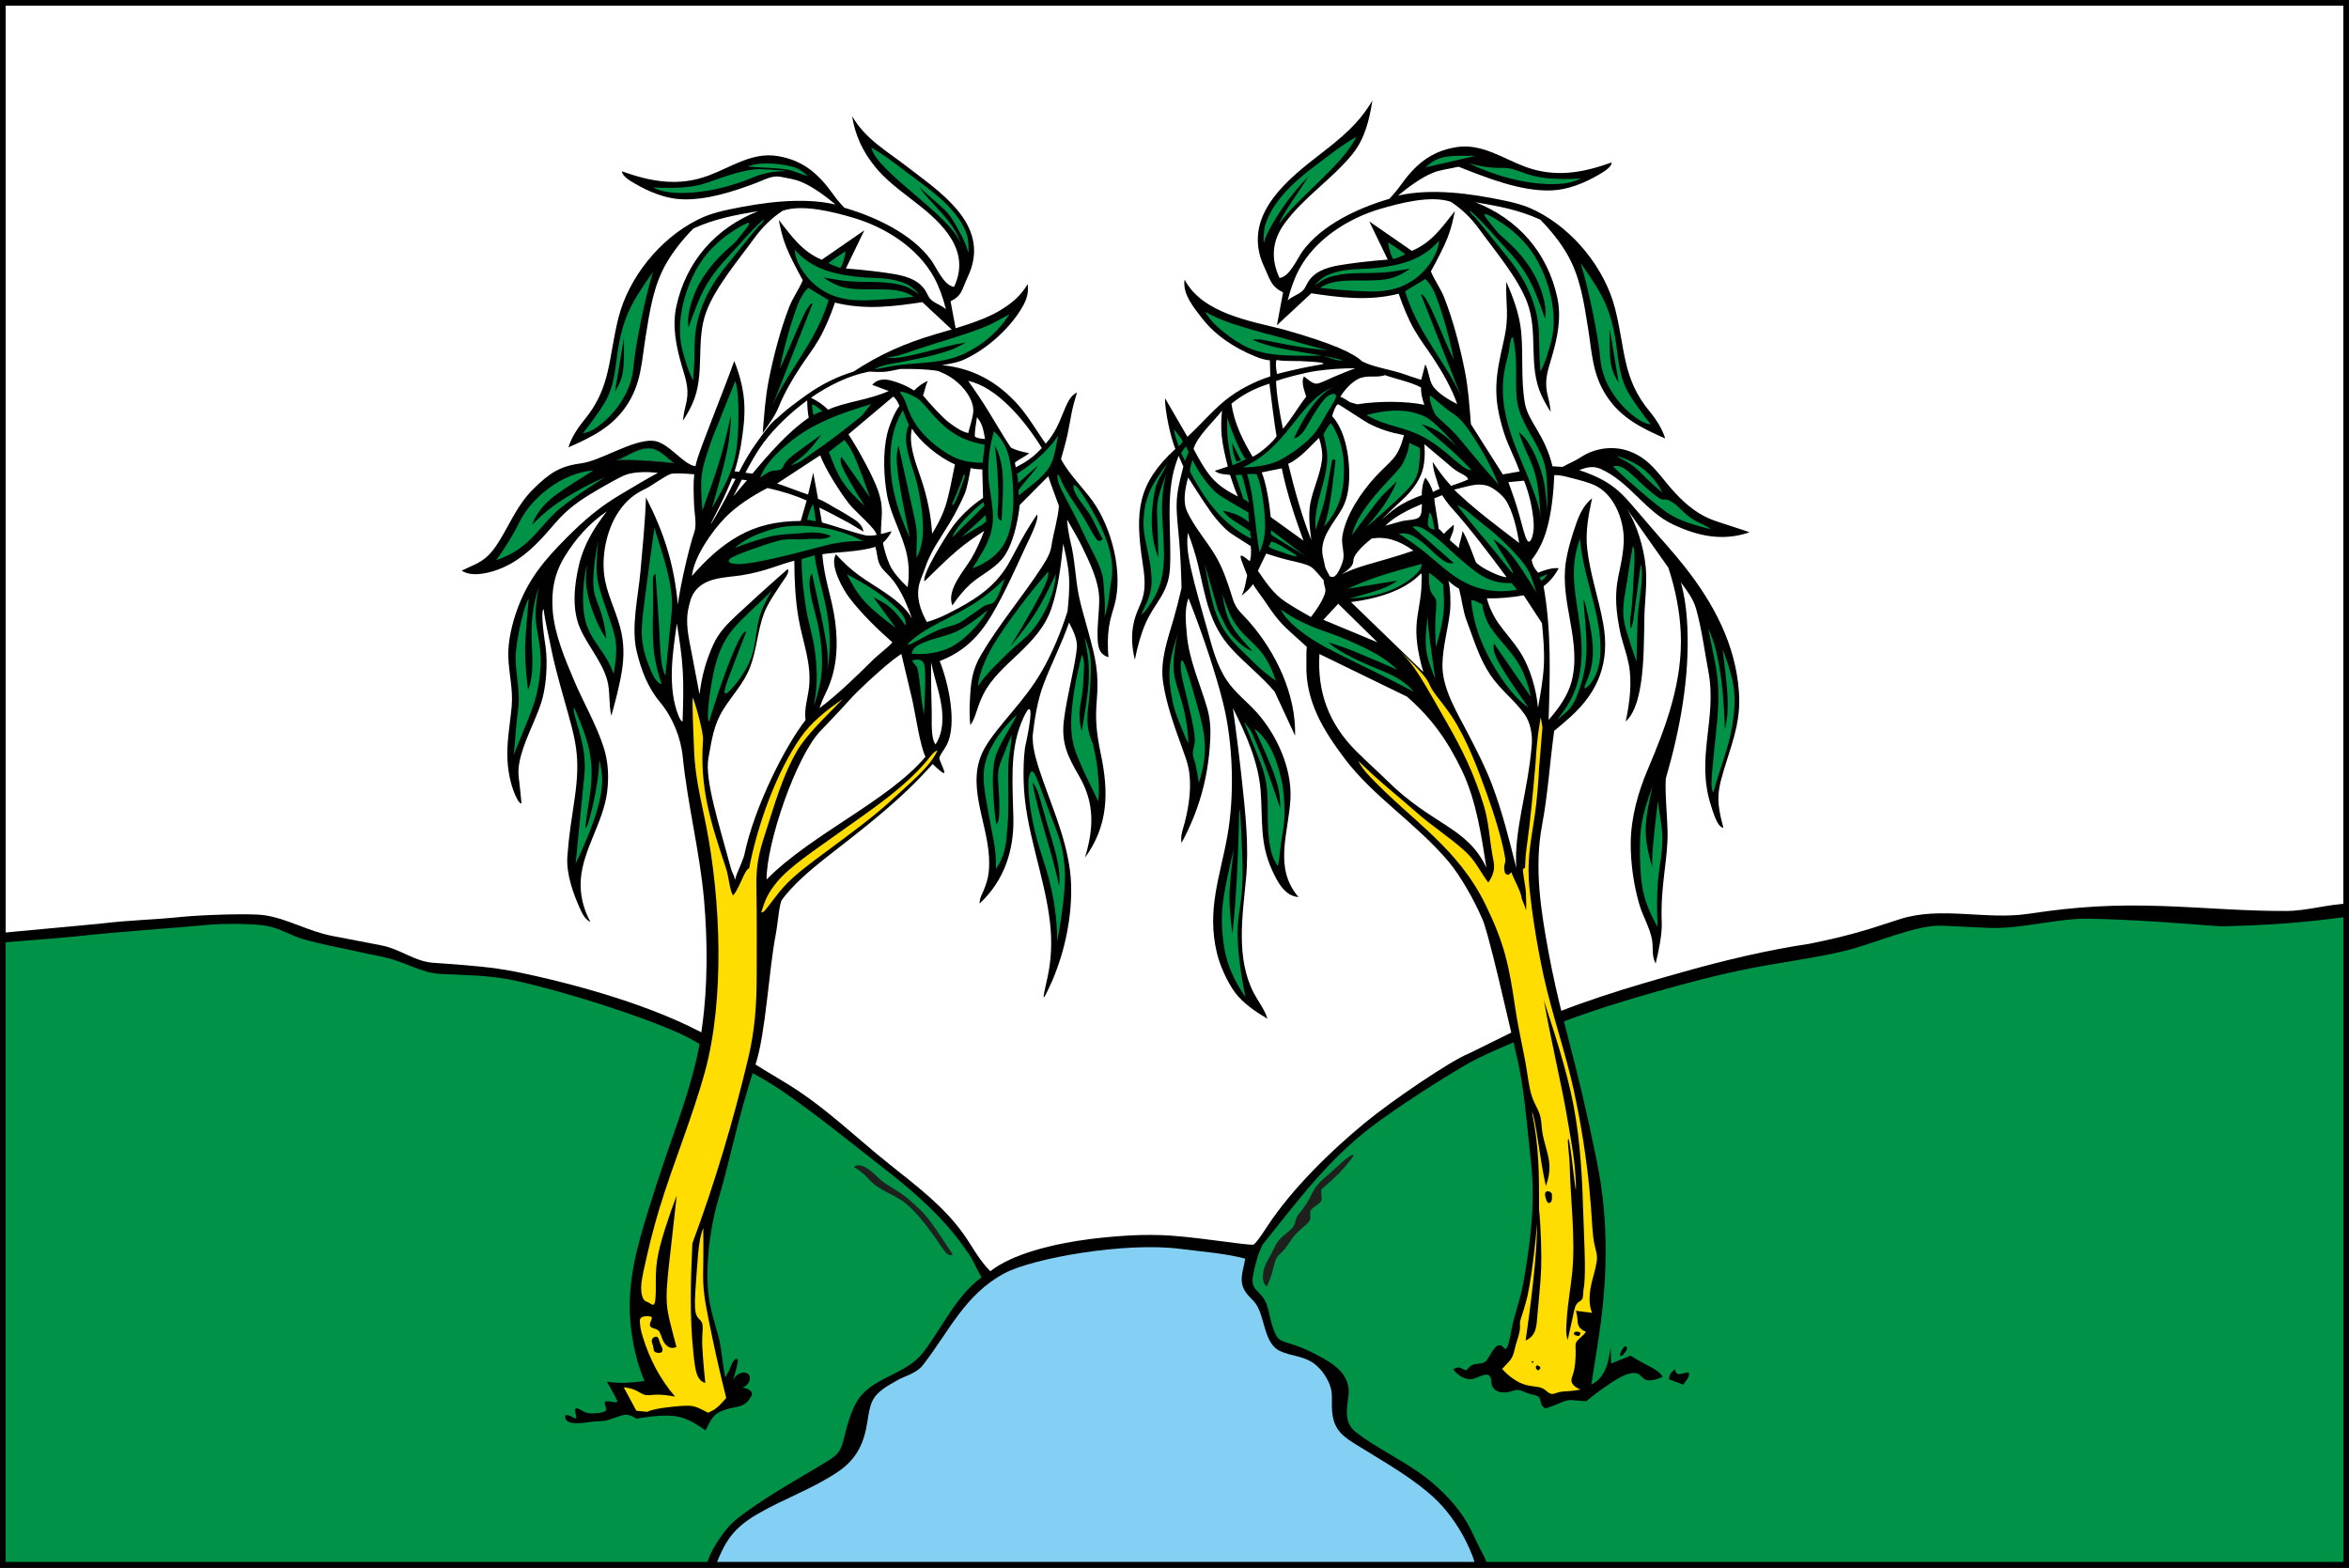
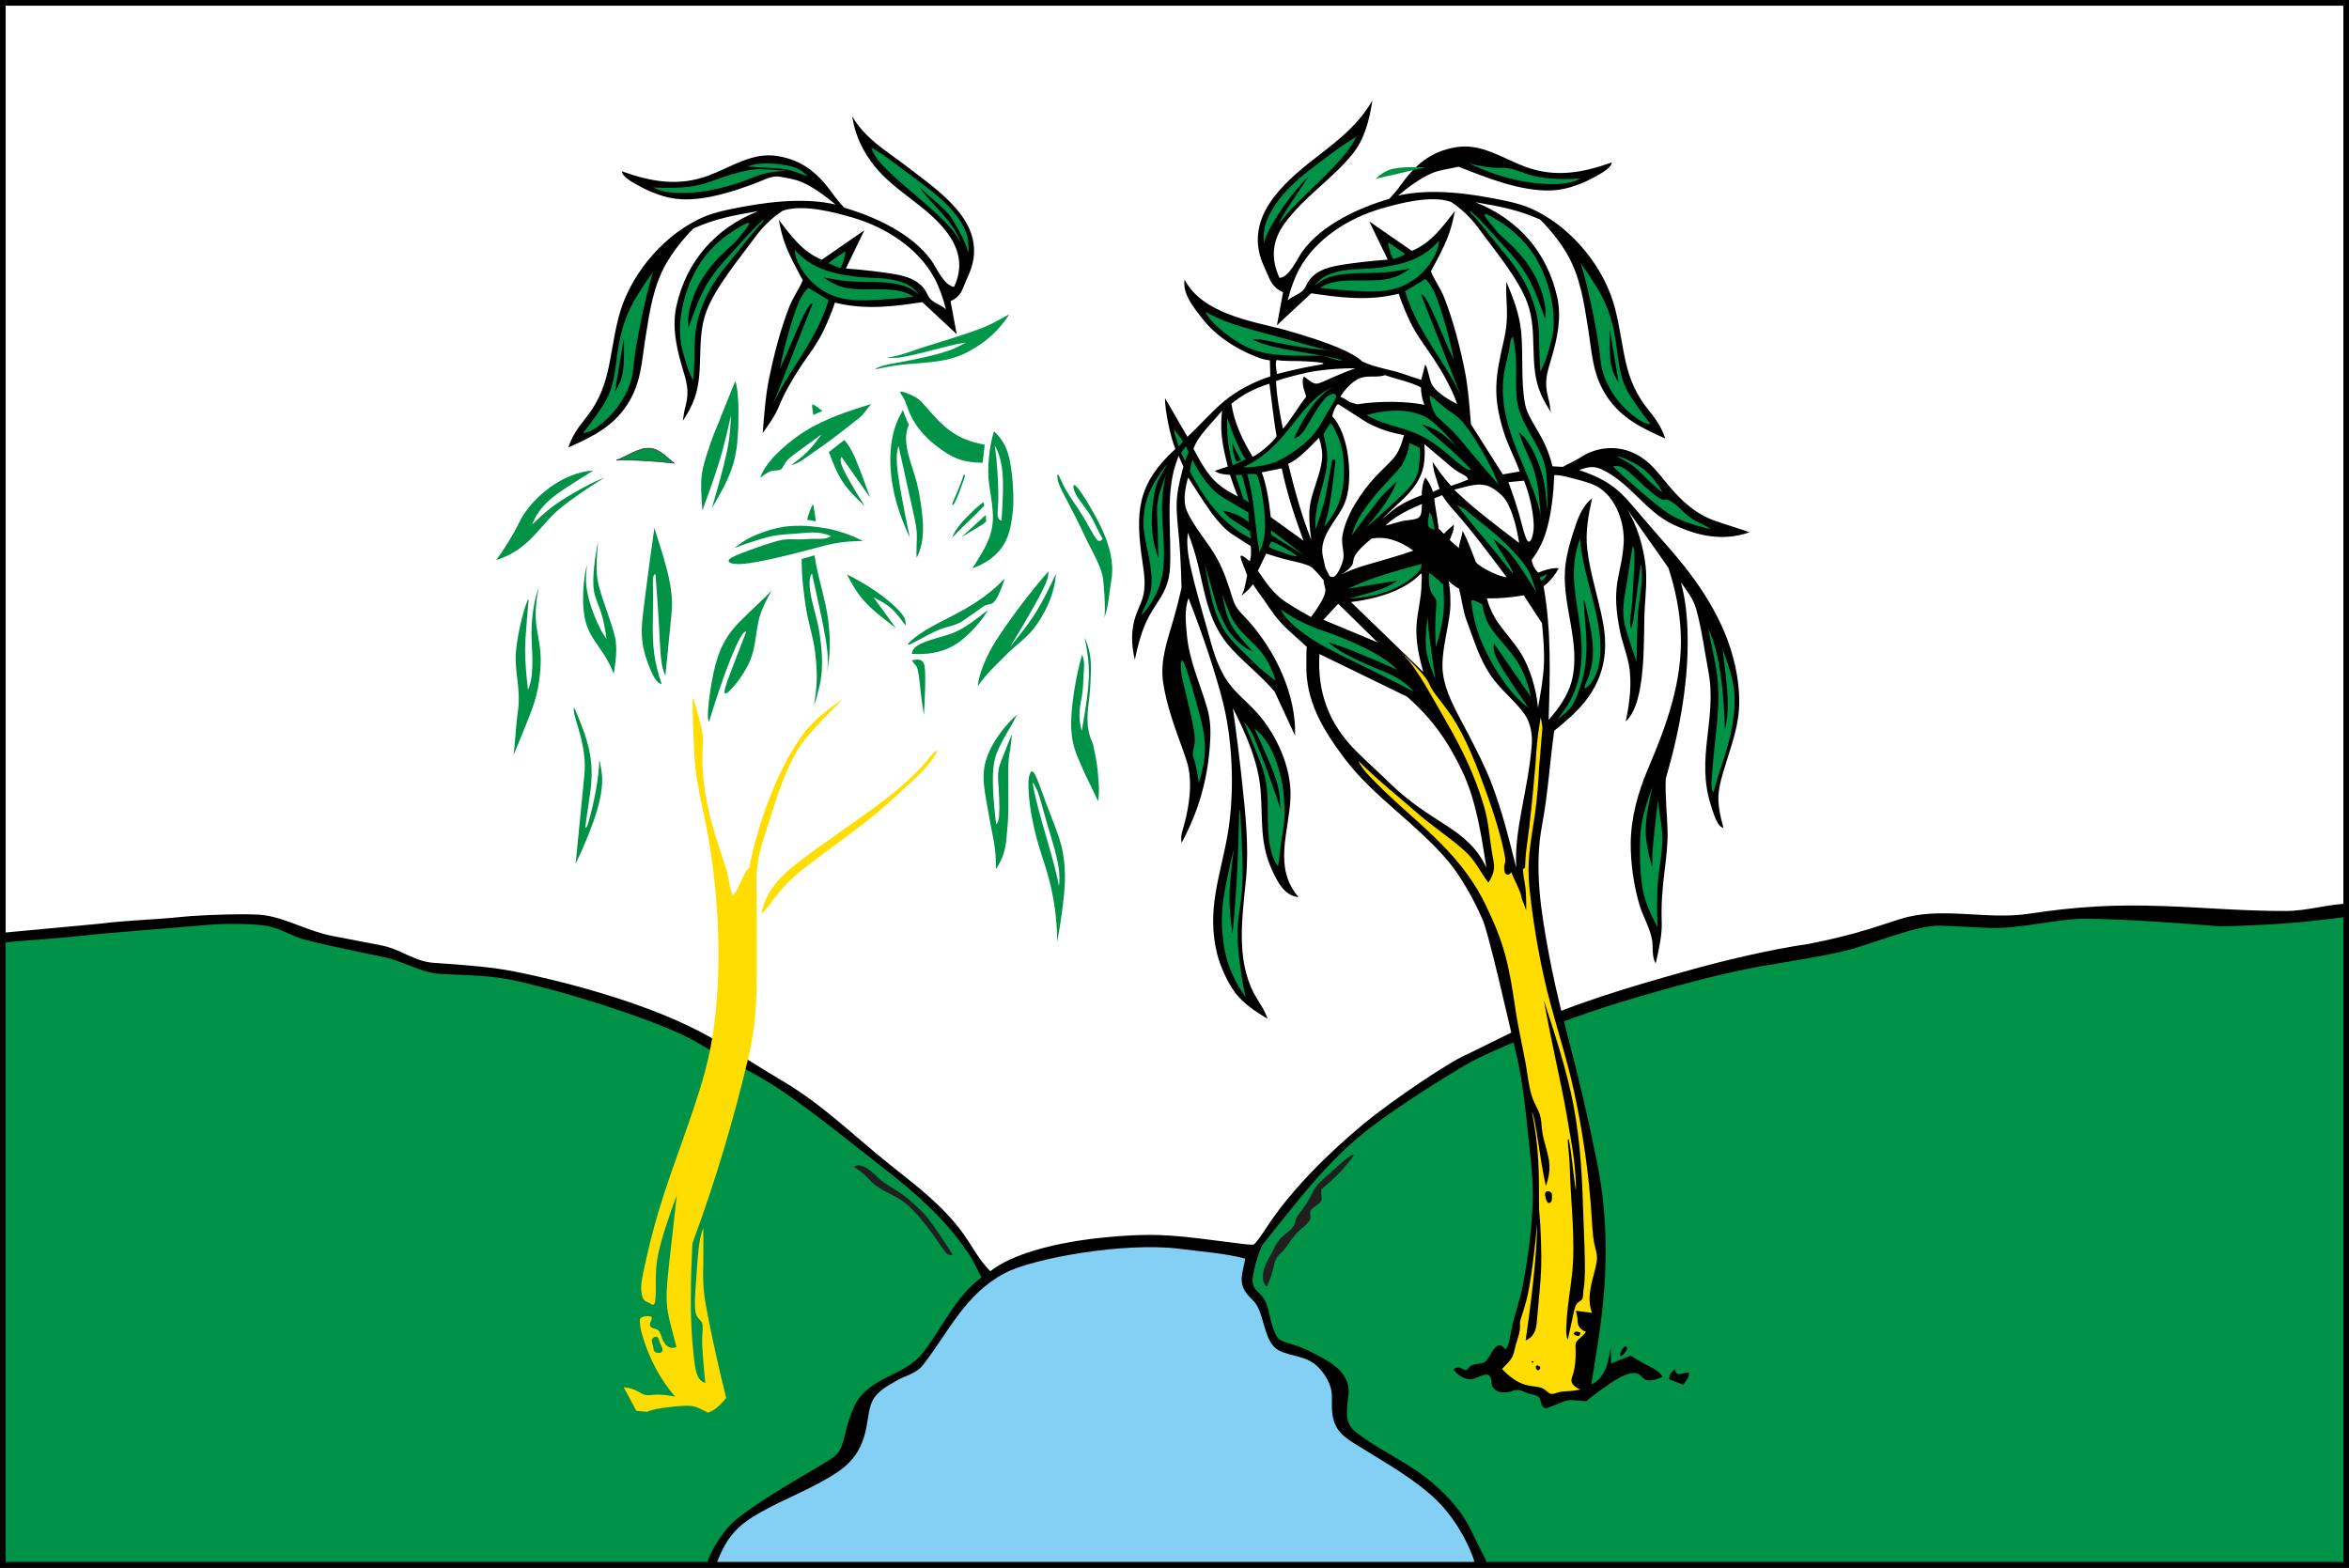
<svg xmlns="http://www.w3.org/2000/svg" xml:space="preserve" width="300mm" height="200.263mm" style="shape-rendering:geometricPrecision; text-rendering:geometricPrecision; image-rendering:optimizeQuality; fill-rule:evenodd; clip-rule:evenodd" viewBox="0 0 300 200.263">
  <rect x="0" y="0" width="300" height="200.263" fill="#333333" stroke="none" />
  <defs>
    <style type="text/css">
   
    .str0 {stroke:#2A2A29;stroke-width:0.076}
    .fil7 {fill:#009846}
    .fil6 {fill:#1F1F1E}
    .fil2 {fill:#E31E24}
    .fil1 {fill:black}
    .fil3 {fill:#009246}
    .fil4 {fill:#83D0F4}
    .fil5 {fill:#FFDD00}
    .fil0 {fill:white}
   
  </style>
  </defs>
  <g id="Layer_x0020_1">
    <rect class="fil0" y="0.132" width="300" height="200" />
    <path class="fil1" d="M193.587 131.607c7.112,-3.409 14.702,-5.578 21.296,-7.442 5.446,-1.539 10.932,-2.83 16.195,-3.617 2.698,-0.538 5.156,-1.118 7.783,-1.93 1.26,-0.401 2.52,-0.808 3.775,-1.214 5.258,-1.692 10.978,0.137 16.424,-0.686 6.228,-0.94 10.983,-1.209 17.282,-0.986 5.227,0.183 10.445,0.655 15.677,0.625 2.677,-0.015 5.324,-0.879 7.981,-0.945l0 84.721 -300 0 0 -80.962 12.578 -1.173c4.547,-0.538 6.228,-0.442 10.785,-0.899 2.25,-0.224 8.534,-0.472 10.409,-0.198 2.926,0.427 5.573,2.047 8.631,2.637l6.274 1.209c2.611,0.503 4.323,2.159 6.95,2.25 0.371,0.015 0.828,0.056 1.361,0.097 2.982,0.224 5.923,0.432 8.87,1.026 7.559,1.529 17.902,4.404 24.857,8.367 3.124,1.778 6.132,3.754 9.225,5.583 5.243,3.104 8.926,6.868 13.726,10.699 3.348,2.677 6.721,5.187 9.266,8.682 1.224,1.687 2.083,3.475 3.546,4.918 2.819,-2.21 7.935,-3.495 12.893,-4.13 3.378,-0.391 6.802,-0.655 10.206,-0.411 2.22,0.157 5.004,0.528 6.889,0.772 1.885,0.249 2.885,0.381 3.566,0.386 0.3,0.005 1.549,-1.941 1.808,-2.332 3.119,-4.75 8.016,-9.561 12.411,-13.183 3.515,-2.901 11.08,-8.027 13.274,-8.875l6.061 -2.987z" />
    <path class="fil2" d="M100.22 174.29c-0.097,0.244 -0.071,0.193 -0.061,0.406 0.98,0.249 1.687,-0.274 2.245,-1.021 0.274,-0.366 0.498,-0.757 0.625,-1.036 0.132,-0.279 0.158,-0.442 0.142,-0.605 -0.284,0.102 -0.366,0.218 -0.584,0.422 -0.218,0.208 -0.569,0.503 -0.747,0.64 -0.462,0.361 -1.372,0.569 -1.621,1.194z" />
    <path class="fil3" d="M56.369 124.408c3.139,0.152 6.304,0.163 9.363,0.833 6.635,1.458 16.129,4.526 21.057,6.757 1.021,0.462 2.057,1.046 3.058,1.636 3.272,1.93 6.762,3.49 9.916,5.629 4.43,3.002 9.474,7.143 13.412,10.201 3.922,3.048 7.554,6.335 10.13,10.104 0.792,0.945 1.392,2.484 2.062,3.576 -3.307,2.423 -5.045,6.482 -7.498,9.647 -2.301,2.967 -6.868,3.084 -8.646,6.609 -0.589,1.158 -1.021,2.581 -1.346,3.973 -0.549,2.342 -0.93,2.51 -3.063,3.785 -3.155,1.885 -6.36,3.693 -9.342,5.832 -0.955,0.681 -1.819,1.3 -2.576,2.205 -1.041,1.24 -2.408,3.328 -2.708,4.938l-90.187 0 0 -79.717c2.987,-0.269 7.097,-0.538 9.566,-0.803 5.73,-0.625 11.451,-0.975 17.186,-1.499 1.768,-0.158 5.654,-0.168 7.397,0.163 1.61,0.3 3.038,1.245 4.613,1.692 2.306,0.655 4.674,1.082 7.016,1.6 1.036,0.234 2.083,0.437 3.124,0.655 2.83,0.589 4.821,2.062 7.468,2.184z" />
    <path class="fil4" d="M91.335 200.132c1.224,-3.211 2.261,-4.912 5.4,-6.741 3.312,-1.935 7.163,-3.272 10.302,-5.415 2.474,-1.687 3.348,-3.759 3.759,-6.503 0.137,-0.894 0.279,-1.773 0.579,-2.443 0.615,-1.356 2.058,-2.052 3.277,-2.759 0.874,-0.513 2.383,-0.838 3.205,-1.895 3.328,-4.262 5.354,-9.037 10.419,-11.735 3.683,-1.961 15.494,-4.029 22.444,-3.124 2.83,0.366 5.817,0.574 8.316,1.25 -0.315,1.804 -0.975,3.063 0.29,4.592 0.366,0.442 0.828,0.777 1.184,1.372 1.046,1.727 0.965,4.887 2.941,5.822 1.615,0.762 3.261,0.584 4.75,1.925 0.869,0.782 1.676,2.083 1.849,3.246 0.102,0.681 0.025,1.453 0.056,2.164 0.102,2.327 0.965,3.302 2.789,4.44 3.2,2.007 6.548,3.841 9.454,6.269 1.895,1.585 3.272,3.358 4.476,5.497 0.472,0.838 1.219,2.443 1.438,3.261l0.218 0.777 -97.147 0z" />
    <path class="fil3" d="M235.737 121.421c3.465,-0.854 9.068,-3.333 12.248,-3.185 1.966,0.091 3.937,0.188 5.908,0.279 4.237,0.198 8.885,-1.275 13.086,-1.168 5.883,0.142 10.714,0.518 16.587,0.975 5.71,-0.117 10.78,-0.467 16.434,-1.26l0 83.07 -110.004 0c-0.203,-1.113 -0.899,-2.078 -1.367,-3.104l0 0c-0.508,-1.102 -1.021,-2.19 -1.671,-3.19 -1.397,-2.139 -3.587,-4.252 -5.669,-5.715 -2.616,-1.839 -5.542,-3.206 -8.082,-5.156 -1.529,-1.173 -1.245,-2.738 -1.001,-4.613 0.361,-2.753 -1.783,-4.125 -3.983,-5.268 -0.925,-0.488 -1.854,-0.935 -2.83,-1.255 -2.007,-0.665 -2.251,-0.391 -2.977,-2.728 -0.254,-0.818 -0.351,-1.692 -0.65,-2.494 -0.742,-1.991 -2.184,-1.549 -1.702,-3.881 0.269,-1.306 0.589,-2.606 1.214,-3.79 4.45,-5.522 8.275,-10.79 14.087,-15.174 3.317,-2.499 8.733,-5.939 11.461,-7.544 2.545,-1.499 5.39,-2.581 8.093,-3.79 5.38,-2.403 10.917,-4.145 16.551,-5.751 3.983,-1.138 8.093,-2.215 12.152,-3.013 4.003,-0.787 8.138,-1.28 12.116,-2.245z" />
-     <path class="fil1" d="M130.046 51.737c1.346,1.514 2.616,3.739 3.51,4.928 2.332,-2.581 2.281,-5.766 4.003,-6.538 -0.782,2.484 -0.691,2.809 -1.209,5.309 -0.269,1.28 -0.696,2.616 -0.843,3.195 0.848,1.717 2.911,3.805 4.034,5.365 2.443,3.419 3.927,9.144 2.804,13.249 -0.239,0.874 -0.559,1.753 -0.721,2.87 -0.163,1.118 -0.183,2.484 -0.061,3.835 -1.326,-0.442 -1.361,-1.534 -1.387,-2.703 -0.036,-1.585 0.208,-3.104 0.208,-4.653 0,-2.347 -1.27,-4.862 -2.261,-6.919 -0.554,-1.143 -1.219,-2.179 -1.819,-3.297 -0.066,0.224 0.183,1.905 0.416,2.83 0.569,2.271 0.6,4.537 1.046,6.807 0.274,1.372 0.772,3.023 1.24,4.724 0.924,3.383 1.367,5.243 1.067,8.728 -0.224,2.571 0,4.349 0.523,6.868 1.001,4.79 0.991,9.093 -2.037,13.223 1.133,-3.719 1.27,-6.939 -0.711,-10.379 -1.387,-2.408 -2.332,-4.135 -1.981,-7.117 0.376,-3.155 1.529,-7.32 1.681,-9.5 -0.025,-1.123 -0.503,-2.052 -1.016,-3.038 -0.93,2.687 -2.21,5.151 -3.221,7.783 -0.808,2.098 -1.184,4.516 -1.438,6.751 0.025,1.107 0.198,2.21 0.792,4.054 1.417,4.354 3.449,8.626 4.003,13.223 0.467,3.901 -0.284,8.611 -1.646,12.299 -0.208,0.564 -0.411,1.143 -0.66,1.697 -1.412,3.104 -1.24,2.459 -0.584,-0.483 0.503,-2.256 0.589,-4.587 0.335,-6.889 -0.681,-6.177 -3.261,-12.014 -3.383,-18.273 -0.03,-1.392 0,-2.875 0.178,-4.206 0.01,-0.056 1.173,-5.151 0.483,-4.897 -0.229,0.081 -0.625,0.904 -0.981,1.793 -1.509,3.764 -1.057,8.093 -0.986,12.213 0.061,3.912 -1.087,7.818 -4.313,10.816 -0.046,-0.229 0.122,-0.803 0.198,-0.97 0.833,-1.778 1.107,-2.855 1.001,-4.938 -0.234,-4.638 -3.063,-9.474 -0.574,-13.909 0.803,-1.433 2.184,-3.053 3.515,-4.648 1.336,-1.6 2.642,-3.185 3.861,-5.309 1.214,-2.118 2.357,-4.79 3.226,-7.539 0.142,-1.458 0.279,-2.921 0.193,-4.359 -0.086,-1.438 -0.417,-2.865 -0.742,-4.288 -0.279,2.677 -0.63,5.629 -1.488,8.199 -1.646,4.918 -6.675,6.975 -8.712,11.034 -0.899,1.798 -0.96,3.033 -1.666,3.937 -0.081,-0.727 -0.132,-1.808 -0.061,-3.058 0.132,-2.382 0.234,-3.896 1.488,-6.01 2.296,-3.866 5.232,-7.331 7.686,-11.085 0.884,-1.351 1.133,-2.012 1.25,-2.753 0.244,-1.585 0.869,-3.627 0.95,-5.095 -0.442,-1.25 -0.93,-2.464 -1.356,-3.785l-3.648 3.673c-0.234,2.159 -0.904,5.39 -2.337,7.005 -1.148,1.295 -2.692,1.956 -3.957,3.089 -0.767,0.691 -1.595,1.676 -2.306,2.733 -0.803,-1.971 1.524,-4.46 2.438,-6.015 0.554,-0.94 1.138,-2.205 1.626,-3.5 -1.077,0.706 -2.159,1.407 -3.429,2.479 -1.27,1.072 -2.733,2.515 -4.196,3.957 -0.386,-0.843 2.819,-5.883 3.414,-6.726 1.082,-1.539 2.499,-2.875 4.064,-3.927l-0.097 -3.632c-0.401,-0.025 -1.072,-0.056 -1.488,-0.178 -0.081,0.559 -0.427,2.489 -0.757,3.282 -0.386,0.925 -1.118,2.388 -1.941,3.759 -1.234,2.037 -2.418,3.571 -3.17,5.852 -0.203,0.61 -0.483,1.189 -0.66,1.803 -0.488,1.712 0.091,3.46 0.935,4.963 0.843,-0.234 1.661,-0.549 2.799,-1.123 3.023,-1.514 5.73,-3.165 7.508,-6.117 0.544,-0.904 1.118,-2.078 1.742,-3.2 0.625,-1.128 1.306,-2.225 2.027,-3.292 0.34,0.569 -1.199,3.556 -1.433,4.059 -1.346,2.911 -2.718,6.02 -4.349,8.778 -1.651,2.789 -3.602,4.709 -6.655,5.888 1.143,2.83 2.271,8.103 0.889,10.734 -0.325,0.615 -0.909,1.296 -0.935,1.671 0.056,0.401 0.797,1.778 0.615,1.88 -0.188,0.102 -0.945,-0.655 -1.468,-1.133 -4.15,4.679 -8.672,8.088 -13.523,11.882 -2.301,1.803 -4.384,3.632 -5.72,5.451 -0.35,0.447 -0.544,3.16 -0.787,4.399 -0.879,4.425 -1.29,12.726 -2.576,16.592 -2.372,7.097 -3.221,12.177 -4.745,17.221 -1.158,3.846 -1.844,9.576 -1.102,13.391 0.254,1.326 0.691,2.708 1.092,4.156 0.401,1.448 0.528,3.734 0.879,5.258 0.234,-0.498 0.457,-0.752 0.599,-1.143 0.076,-0.203 0.498,-1.443 0.955,-1.194 0.244,0.137 -0.513,2.494 -0.579,2.698 0.249,-0.518 0.838,-0.975 1.326,-0.986 1.3,-0.025 0.96,1.621 -0.142,1.92 0.457,0.02 1.001,0.284 1.179,0.559 0.173,0.274 -0.03,0.564 -0.218,0.864 -0.732,1.143 -1.722,0.97 -2.916,1.331 -1.814,0.549 -1.966,1.27 -2.738,2.713 -1.113,-0.767 -2.235,-1.544 -3.703,-1.793 -1.473,-0.249 -3.307,0.015 -5.141,0.284 -0.94,-0.6 -1.311,-0.6 -2.372,-0.234 -1.102,0.371 -1.387,0.574 -2.586,0.574 -0.879,-0.005 -4.079,0.854 -4.105,-0.564 -0.01,-0.594 1.102,0.163 1.265,0.198 0.533,0.117 -0.65,-1.793 0.584,-1.148 0.274,0.142 0.605,0.386 1.026,0.477 0.366,0.081 2.225,0.076 2.357,-0.417 0.066,-0.249 -0.203,-0.681 -0.198,-0.894 0.005,-0.508 1.448,0.137 1.615,-0.147 0.086,-0.147 -1.194,-2.311 -1.321,-2.555 1.712,0.264 3.094,0.132 4.796,-0.086 -0.96,-2.169 -1.59,-5.09 -1.793,-7.442 -0.447,-5.182 0.808,-9.606 2.317,-14.478 0.594,-1.925 1.24,-3.902 1.864,-5.766 1.742,-5.207 3.815,-10.374 4.724,-15.814l0.224 -1.631c0.752,-5.187 0.726,-11.12 0.264,-16.363 -0.533,-6.076 -2.103,-12.126 -2.718,-18.253 -0.249,-2.474 -1.311,-5.06 -2.896,-6.96 -1.61,-1.935 -2.428,-4.15 -2.992,-6.523 -0.732,-3.058 0.203,-6.98 0.488,-10.191 0.279,-3.211 0.6,-6.233 0.701,-9.449 2.322,4.552 3.587,8.479 4.074,13.686 0.335,-2.601 1.524,-7.615 2.083,-9.17 0.381,-1.057 0.02,-2.403 -0.02,-3.734 -0.041,-1.346 -0.102,-2.53 0.03,-3.729 -1.224,-0.102 -2.261,-0.147 -2.901,-0.076 -0.711,0.183 -2.571,1.57 -3.256,1.895 -1.504,0.706 -2.499,1.509 -3.439,2.875 -1.671,2.423 -2.362,6.055 -1.783,8.915 0.462,2.271 1.615,4.359 2.093,6.685 0.396,1.951 0.274,3.744 -0.107,5.7 -0.264,1.341 -0.691,3.104 -1.194,4.851 -0.361,-1.514 -0.127,-3.124 -0.523,-4.542 -0.686,-2.438 -2.454,-4.333 -3.454,-6.599 -1.087,-2.449 -0.767,-5.502 -0.168,-8.067 0.61,-2.626 1.91,-4.76 3.571,-6.899 -2.205,1.478 -3.937,3.439 -5.324,5.675 -1.372,2.215 -1.788,4.41 -1.59,6.995 0.234,3.028 1.58,6.228 2.753,8.982 1.204,2.835 2.799,5.527 3.749,8.463 0.599,1.859 0.696,3.841 0.442,5.781 -0.513,3.876 -3.043,7.224 -3.353,11.07 -0.152,1.89 0.31,3.815 1.229,5.481 -0.457,-0.239 -0.828,-0.61 -1.214,-1.448 -0.955,-2.058 -1.9,-4.653 -1.732,-6.929 0.203,-2.799 0.518,-4.557 0.909,-7.249 0.828,-5.644 0.163,-7.519 -1.356,-12.919 -0.676,-2.408 -1.336,-4.846 -1.646,-6.497 -0.254,-1.336 -0.818,-3.632 -0.93,-4.918 -0.472,0.274 0.152,4.176 0.234,4.76 0.295,2.058 0.112,5.192 -0.569,7.244 -0.843,2.56 -2.286,4.979 -2.784,7.651 -0.198,1.077 -0.081,1.783 0.02,2.591 0.097,0.798 0.178,1.697 0.264,2.596 -0.183,-0.061 -0.33,-0.183 -0.483,-0.452 -0.808,-1.443 -1.214,-3.393 -1.306,-5.05 -0.132,-2.367 0.325,-4.572 0.533,-6.919 0.198,-2.256 -0.376,-4.211 -0.432,-6.406 -0.051,-1.976 0.513,-4.308 1.209,-6.162 1.417,-3.795 3.475,-6.198 6.269,-9.002 2.189,-2.189 4.14,-3.881 6.817,-5.466 1.214,-0.716 3.571,-2.144 4.821,-2.799 -1.234,-0.127 -2.936,-0.173 -4.125,0.259 -0.803,0.29 -2.794,1.453 -3.83,2.062 -1.996,1.173 -3.587,2.266 -5.106,4.034 -1.732,2.017 -3.404,3.947 -5.776,5.273 -1.336,0.747 -2.743,1.158 -3.815,1.28 -1.067,0.127 -1.803,-0.035 -2.423,-0.411 0.554,-0.254 1.107,-0.518 1.605,-0.742 1.438,-0.645 2.23,-1.514 3.074,-2.84 1.549,-2.444 2.408,-4.841 4.592,-6.96 1.981,-1.92 3.251,-2.799 5.995,-3.165 2.51,-0.33 6.548,-3.033 9.129,-2.885 2.012,0.117 3.815,3.028 5.471,3.256 0.071,-0.35 0.168,-0.711 0.284,-1.077 0.762,-2.342 3.632,-9.403 4.669,-12.37 1.676,4.282 1.478,6.944 0.828,10.897 -0.254,1.367 -0.559,2.494 -0.787,3.195 0.193,0.025 0.386,0.051 0.579,0.076 0.671,-1.3 1.382,-2.576 2.256,-3.764 0.63,-0.853 1.753,-2.55 2.657,-3.134 0,-0.005 0,-0.005 0,-0.005 0.645,-0.62 1.377,-1.209 2.144,-1.783 0.523,-0.396 1.052,-0.787 1.585,-1.163 0,-0.01 0,-0.02 -0.005,-0.036 0.01,0.01 0.02,0.015 0.025,0.02 1.986,-1.397 3.942,-2.337 5.949,-2.941 3.317,-2.179 6.538,-3.622 10.419,-4.76 2.413,-0.711 5.989,-1.697 8.103,-2.946 1.677,-0.996 2.764,-1.885 3.729,-3.48 0.132,1.321 -0.188,2.134 -0.864,3.236 -1.641,2.667 -4.537,5.182 -7.285,6.421 -0.757,0.34 -1.778,0.549 -2.82,0.701 3.937,0.376 7.097,2.113 9.754,5.09zm-15.047 -4.603c-0.752,0.117 -1.494,0.35 -2.256,0.371 -0.518,0.015 -1.107,-0.005 -1.702,-0.041 -0.066,0.01 -0.127,0.02 -0.193,0.035 -2.515,0.493 -5.08,1.778 -7.28,3.302 0.97,0.493 1.539,0.884 2.195,1.534 2.007,-0.965 5.324,-1.27 7.742,-2.393l-2.103 -0.782c0.472,-0.625 1.351,-0.782 2.078,-0.63 1.204,0.259 2.418,0.808 3.272,1.351 0.528,-0.538 1.036,-0.919 1.737,-1.229 -0.32,0.732 -0.376,1.224 -0.605,1.869 0.965,1.138 2.464,2.814 3.363,3.48 0.894,0.67 1.575,1.113 2.408,1.316 0.178,-0.808 0.716,-2.251 0.645,-3.079 -0.158,-1.854 -1.996,-3.678 -3.597,-4.455 -0.386,-0.183 -0.747,-0.381 -1.158,-0.442 -1.184,-0.178 -2.88,-0.244 -4.547,-0.208zm-3.048 21.199c-0.483,0.086 -0.96,0.122 -1.402,0.051 -1.737,-0.411 -3.739,-1.143 -5.578,-1.656l-0.33 -1.89c1.199,0.549 2.901,1.504 3.216,1.656 0.752,0.361 1.55,0.919 2.428,1.407 -0.107,-0.569 -0.427,-1.082 -1.255,-1.615 -0.62,-0.396 -1.727,-1.067 -2.159,-1.285 -0.432,-0.213 -1.336,-0.869 -2.398,-1.29l-0.61 -3.338 -0.66 2.799c-1.011,-0.325 -2.957,-1.107 -3.962,-1.412l5.502 -3.602c0.742,1.9 2.489,4.623 3.688,6.183 0.757,0.98 3.521,3.267 3.521,3.993zm0.554 -0.117c0,-2.24 0.452,-3.216 -0.386,-5.614 -0.599,-1.712 -2.438,-5.09 -3.759,-7.133l5.725 -4.821c0.452,0.381 0.665,0.899 0.787,1.204 -0.615,0.747 -1.321,2.55 -1.549,3.49 -0.61,2.474 -0.437,5.68 -0.041,7.854 0.493,2.713 2.002,5.07 2.555,7.732 0.274,1.316 0.289,2.713 0.076,4.064 -0.808,-0.742 -1.859,-1.869 -2.301,-2.88 -0.335,-0.762 -0.762,-2.083 -0.833,-2.794 0.284,-0.244 0.94,-1.016 1.077,-1.468 -0.422,0.112 -0.879,0.254 -1.351,0.366zm-19.025 -7.102c0.152,0.02 0.31,0.036 0.462,0.056 -0.386,0.767 -0.772,1.539 -1.173,2.301 -0.93,1.748 -2.118,3.82 -1.961,3.383 0.158,-0.427 1.742,-3.221 2.672,-5.74zm1.26 0.152c0.218,0.025 0.437,0.051 0.655,0.076 -0.594,0.711 -1.179,1.407 -1.742,2.068 0.361,-0.721 0.721,-1.443 1.087,-2.144zm1.356 -0.767c-0.3,-0.036 -0.6,-0.076 -0.899,-0.117 0.62,-1.163 1.234,-2.251 1.849,-3.17 1.255,-1.875 3.15,-3.775 4.918,-5.207 0.361,-0.295 0.737,-0.584 1.128,-0.864 0.005,0.721 0.076,1.712 0.198,2.21 -2.596,1.778 -4.994,4.521 -7.193,7.148zm6.929 3.429l-0.757 2.611c-3.185,0.02 -5.654,0.63 -7.955,1.925 -2.271,1.28 -4.191,3.094 -5.944,5.111 0.264,-2.438 2.499,-5.659 4.262,-7.473 1.473,-1.514 3.515,-2.804 5.39,-3.769 1.93,0.432 3.526,0.94 5.004,1.595zm22.774 -7.854c-0.188,-1.062 -0.3,-1.946 -1.031,-2.784 -0.061,0.432 -0.122,0.874 -0.183,1.255 -0.086,0.564 -0.081,0.94 -0.097,1.189 0.249,0.224 0.655,0.295 1.311,0.34zm-6.32 39.015c1.494,-2.261 0.737,-5.431 0.31,-7.046 -0.284,-1.102 -0.605,-2.174 -0.874,-3.444 -0.015,2.352 0.025,4.704 0.081,6.365 0.035,0.925 -0.163,3.307 0.483,4.125zm-0.432 -26.909c0.594,-1.011 1.189,-2.022 1.671,-3.454 0.483,-1.427 0.864,-3.556 1.24,-5.41 -2.134,-0.93 -4.542,-2.982 -5.487,-4.577 -0.457,1.89 0.35,4.059 1.138,6.34 0.777,2.266 1.3,4.714 1.438,7.102zm-32.34 23.363c0.183,0.432 0.31,0.559 0.467,0.63 0.076,-2.189 0.142,-4.379 0.025,-6.462 -0.117,-2.088 -0.437,-4.079 -0.752,-6.071 -0.544,3.729 -1.255,8.275 0.259,11.903zm19.965 -12.101c0.401,3.185 0.193,6.279 -1.25,9.154 -0.264,0.523 -0.533,1.189 -0.767,1.859 2.205,-1.621 4.846,-4.191 6.822,-6.157 0.65,-0.645 2.083,-1.732 2.499,-2.25 -1.869,-1.641 -3.998,-3.708 -5.502,-5.695 -0.838,-1.102 -2.581,-4.196 -1.712,-5.563 0.838,0.95 1.763,1.824 2.855,2.631 2.098,1.56 5.568,3.221 6.858,5.588 -0.742,-2.078 -1.58,-4.151 -3.17,-5.715 -0.818,-0.803 -1.113,-1.234 -1.275,-2.347 -0.051,-0.366 -0.137,-0.732 -0.229,-1.097 -2.073,0.65 -4.973,0.655 -6.772,0.94 0.208,3.15 1.26,5.629 1.641,8.651zm-8.773 32.904c-0.005,-4.735 3.769,-15.657 6.812,-18.903 1.204,-1.285 2.449,-2.54 3.612,-3.851 1.422,-1.605 3.795,-3.688 4.79,-4.542 0.564,-0.483 1.311,-1.072 2.002,-1.524 0.345,1.544 1.097,4.506 1.417,5.954 0.376,1.692 0.97,5.807 1.666,7.178 -4.755,5.654 -14.595,9.886 -20.3,15.687zm35.154 -55.124c-1.072,1.184 -2.062,1.819 -3.348,2.479 0.03,-0.274 -0.107,-0.411 -0.081,-0.605 0.345,-0.35 1.468,-0.859 1.808,-1.214 -1.001,-0.183 -1.753,-0.401 -2.327,-0.711 -0.787,-1.148 -1.875,-3.018 -2.804,-4.537 -0.792,-1.295 -1.707,-2.652 -2.652,-3.983 3.698,0.792 7.26,5.085 9.403,8.57zm-42.576 39.584c0.452,-2.423 0.676,-4.237 1.915,-6.213 1.168,-1.864 2.631,-3.317 3.429,-5.436 0.823,-2.195 0.935,-4.613 1.748,-6.802 0.488,-1.311 1.534,-2.753 2.296,-3.942 0.203,-0.315 1.067,-1.316 0.732,-1.722 -2.484,2.174 -4.933,4.399 -6.37,5.746 -1.326,1.245 -2.408,2.296 -3.16,3.962 -0.935,2.083 -1.458,4.029 -1.727,6.299 -0.305,-1.575 -0.706,-3.683 -0.986,-5.187 -0.391,-2.078 -0.894,-3.947 -0.381,-6.03 0.132,-0.538 0.239,-1.077 0.544,-1.595 1.29,-2.205 4.069,-2.068 6.269,-2.418 2.997,-0.483 4.78,-1.387 6.66,-1.844 0.005,2.576 0.152,5.161 0.538,7.351 0.528,3.043 1.712,5.801 1.326,8.941 -0.163,1.29 -0.635,2.748 -0.427,4.054 -2.403,3.023 -6.533,10.922 -7.844,17.313 -0.493,1.494 -0.914,2.073 -1.158,3.094 -0.178,-0.752 -0.35,-0.772 -0.559,-1.549 -1.458,-5.436 -3.358,-11.252 -2.845,-14.021z" />
    <path class="fil5" d="M81.272 180.198l-1.61 -2.997c0.544,0.051 1.077,0.173 1.529,0.386 0.457,0.208 0.823,0.503 1.224,0.594 0.401,0.086 0.833,-0.03 1.478,-0.041 0.64,-0.01 1.494,0.086 2.332,0.254 -1.931,-2.23 -3.277,-4.836 -4.135,-7.646 -0.29,-0.945 -0.32,-1.341 -0.351,-1.697 -0.035,-0.351 -0.066,-0.655 0.249,-0.813 0.31,-0.158 0.97,-0.163 1.184,-0.036 0.34,0.208 -0.559,0.981 0.041,1.361 0.218,0.142 0.625,0.147 0.874,0.381 0.249,0.239 0.345,0.706 0.513,1.118 0.305,0.737 0.925,1.372 1.793,0.986 -0.264,-0.945 -0.498,-1.895 -0.747,-2.875 -0.244,-0.986 -0.498,-1.996 -0.508,-3.5 -0.005,-1.504 0.229,-3.495 0.483,-5.735 0.254,-2.24 0.523,-4.735 0.808,-7.224 -0.544,1.397 -1.036,2.809 -1.483,4.221 -0.442,1.407 -0.843,2.809 -1.031,4.079 -0.183,1.265 -0.158,2.398 -0.158,3.393 0,0.991 -0.03,1.844 -0.188,2.128 -0.158,0.284 -0.452,-0.005 -0.706,-0.147 -0.254,-0.137 -0.467,-0.132 -0.655,-0.411 -0.183,-0.274 -0.34,-0.828 -0.325,-1.554 0.015,-0.732 0.203,-1.631 0.569,-3.261 0.366,-1.626 0.909,-3.983 1.737,-6.706 1.783,-5.903 4.211,-11.623 5.842,-17.572 2.55,-9.327 1.996,-22.048 0.157,-31.395 -0.676,-3.434 -1.443,-6.259 -1.554,-9.871 -0.015,-0.488 -0.3,-6.416 -0.137,-6.503 0.483,1.3 1.356,4.537 1.29,5.415 -0.437,6.071 0.935,10.409 2.891,16.236 0.457,1.356 0.452,2.738 0.925,3.602 0.767,-0.67 1.524,-3.419 2.068,-3.439 1.082,-5.624 3.49,-12.279 6.558,-16.698 1.392,-2.007 3.399,-3.576 5.42,-4.953 -2.301,2.352 -4.724,4.679 -5.847,6.625 -1.935,3.343 -2.87,6.878 -4.084,10.602 -0.782,2.403 -1.153,3.978 -1.113,6.589 0.066,4.42 0.041,8.575 0.036,11.4 -0.005,3.835 -0.213,7.021 -1.097,10.739 -1.905,7.996 -4.252,15.87 -7.117,23.582 -0.218,4.669 -0.366,9.403 0.137,14.062 0.122,1.133 0.224,2.073 0.462,2.703 0.239,0.63 0.61,0.945 1.052,1.062 -0.117,-1.113 -0.218,-2.23 -0.295,-3.216 -0.076,-0.98 -0.127,-1.829 -0.097,-2.601 0.025,-0.772 0.137,-1.473 -0.035,-1.875 -0.168,-0.406 -0.615,-0.518 -0.798,-1.25 -0.178,-0.737 -0.091,-2.093 0.005,-3.521 0.097,-1.423 0.203,-2.921 0.295,-3.942 0.107,-1.163 0.239,-2.291 0.665,-3.388 0.015,1.417 0.02,2.835 0.005,4.125 -0.02,1.285 -0.066,2.449 0.046,3.708 0.112,1.265 0.381,2.631 0.665,4.049 0.66,3.297 1.392,6.574 2.215,9.835 -0.396,0.452 -0.792,0.904 -1.179,1.219 -0.381,0.315 -0.757,0.493 -1.128,0.665 -0.686,-0.325 -1.423,-0.798 -2.184,-0.874 -0.599,-0.056 -1.478,0.01 -2.428,0.112 -0.95,0.102 -1.971,0.244 -2.647,0.442 -0.208,0.066 -0.386,0.132 -0.533,0.208l-1.377 -0.142zm2.281 -7.62c0.137,0.224 0.671,0.295 0.889,0.163 0.442,-0.269 -0.056,-0.935 -0.168,-1.229 -0.107,-0.289 -0.152,-0.884 -0.599,-0.767 -0.295,0.076 -0.498,0.376 -0.422,0.681 0.03,0.137 0.122,0.32 0.163,0.538 0.046,0.213 0.046,0.467 0.137,0.615zm16.515 -59.27c-0.772,0.864 -1.397,1.773 -2.286,2.88 -0.244,0.3 -0.396,0.366 -0.559,0.361 0.488,-1.626 0.894,-2.545 2.032,-3.917 1.631,-1.966 4.826,-4.059 7.818,-6.208 4.105,-2.941 8.728,-5.928 11.852,-9.927 0.295,-0.376 0.533,-0.549 0.808,-0.655 -0.894,2.093 -3.79,4.399 -5.492,6.01 -2.484,2.352 -5.644,4.633 -8.606,6.838 -1.793,1.331 -4.079,2.962 -5.568,4.618z" />
    <g id="_475639008">
      <path id="_475630896" class="fil1" d="M198.271 59.561l1.311 0.076c0.767,-0.447 1.55,-0.737 2.322,-1.245 1.793,-1.179 4.125,-1.499 6.172,-0.757 2.83,1.026 3.917,3.261 5.934,5.405 1.438,1.529 2.992,2.764 4.902,3.439 1.539,0.549 3.81,1.224 4.537,1.509 -3.393,1.168 -6.553,0.523 -9.794,-1.006 -3.546,-1.671 -5.583,-5.497 -9.266,-7.102 -0.935,-0.406 -1.803,-0.188 -2.697,0.168 2.433,0.823 4.232,1.712 5.974,3.612 0.924,1.006 2.184,2.535 3.485,4.029 1.295,1.488 2.631,2.952 3.993,4.679 3.719,4.709 6.508,9.952 6.939,15.962 0.244,3.419 -0.574,5.72 -1.57,8.89 -1.184,3.764 -1.427,4.724 -0.416,8.504 -0.787,-0.025 -1.367,-2.184 -1.544,-2.723 -2.057,-6.183 0.782,-11.146 -0.366,-17.232 -0.498,-2.637 -0.843,-5.405 -1.565,-7.981 -0.386,-1.356 -1.148,-2.286 -1.951,-3.404 0.457,1.676 0.721,3.399 0.828,5.664 0.295,6.558 -0.95,13.193 -2.759,19.421 -0.102,2.271 0.178,4.41 0.229,6.66 0.081,3.673 -0.93,6.807 -0.742,11.72 0.056,1.397 -0.325,3.333 -0.772,5.217 -0.538,-0.935 -0.295,-1.956 -0.457,-2.962 -0.254,-1.544 -1.143,-2.977 -1.6,-4.476 -0.742,-2.443 -1.158,-5.436 -1.133,-7.966 0.03,-3.226 0.94,-6.482 2.184,-9.398 2.352,-5.532 4.476,-11.242 4.206,-17.415 -0.117,-2.692 -0.665,-5.578 -1.59,-8.347l-5.339 -7.569c1.346,2.037 2.22,5.07 2.449,7.458 0.163,1.666 0.005,3.333 -0.112,5.156 -0.229,3.465 0.34,12.116 -2.438,14.605 0.493,-2.317 0.854,-4.994 0.376,-7.376 -0.229,-1.138 -0.66,-2.362 -1.006,-3.663 -1.397,-6.467 0.066,-7.376 0.366,-11.639 0.183,-2.596 -0.975,-6.03 -3.434,-7.361 -0.914,-0.493 -2.271,-0.803 -3.272,-1.067 -0.803,-0.213 -1.346,-0.366 -2.149,-0.366 -0.102,2.276 -0.345,4.785 -0.97,6.96 -0.396,1.372 -0.991,2.677 -1.931,3.881 0.142,0.691 0.345,1.092 0.838,1.631 0.681,-0.295 1.829,-0.676 2.631,-0.569 -0.503,0.904 -1.123,1.702 -1.941,2.296 1.011,5.598 0.823,11.43 0.645,17.074 1.209,-1.367 2.423,-3.028 2.911,-4.821 1.377,-5.111 -1.483,-10.155 -0.716,-15.296 0.244,-1.641 0.792,-3.424 1.341,-4.989 0.437,-1.24 0.986,-2.352 2.017,-3.205 -0.462,2.073 -0.869,4.313 -0.625,6.447 0.366,3.256 1.483,6.396 2.052,9.612 0.859,4.836 -0.579,8.616 -4.211,11.887 -0.665,0.599 -1.351,1.194 -2.058,1.758 -0.549,3.942 -0.803,8.103 -1.539,11.994 -1.041,5.492 -0.163,11.014 0.854,16.48 0.518,2.784 1.143,5.542 1.849,8.321l0.345 1.351c1.768,6.853 2.505,9.845 3.922,16.769 1.641,8.027 1.372,15.576 0.112,23.506l-0.803 5.08c1.839,-0.874 2.225,-2.967 2.469,-4.77l0.056 2.088 2.479 -1.001c0.6,0.366 1.204,0.721 1.773,1.026 0.818,0.442 1.814,0.828 2.332,1.661 -0.498,0.274 -1.58,0.61 -2.134,0.401 -0.356,-0.132 -0.584,-0.508 -0.848,-0.691 -1.138,-0.772 -3.546,1.031 -4.328,1.565 -0.848,0.574 -1.661,1.194 -2.438,1.849 -0.493,-0.025 -0.991,-0.061 -1.377,-0.107 -1.041,-0.127 -1.341,0.066 -2.301,0.472 -0.472,0.203 -1.001,0.391 -1.524,0.564 -0.843,-0.416 -0.437,-1.087 -0.919,-1.509 -0.239,-0.203 -0.732,-0.244 -1.204,-0.386 -0.864,-0.264 -1.209,-0.696 -2.108,-0.345 -1.021,0.401 -2.626,0.264 -2.687,-1.123 -0.086,-1.814 -1.478,-0.554 -2.484,-0.391 -0.899,0.142 -1.864,-0.543 -2.388,-1.229 0.279,-0.224 0.65,-0.34 0.986,-0.173 0.889,0.442 0.554,0.325 1.219,-0.254 0.477,-0.411 1.306,-0.183 1.839,-0.523 0.523,-0.335 1.234,-2.499 2.088,-2.098 0.254,0.122 0.442,0.564 0.645,0.371 0.203,-0.193 0.427,-1.031 0.691,-2.54 0.269,-1.509 1.113,-3.759 1.488,-5.857 0.899,-5.07 1.555,-10.191 0.975,-15.388 -0.508,-4.587 -0.914,-10.201 -1.946,-14.041l-0.249 -1.143c-0.523,-2.118 -3.363,-14.885 -4.125,-16.114 -0.874,-2.032 -2.616,-5.217 -4.232,-7.133 -4.14,-4.892 -9.576,-8.27 -13.213,-13.086 -2.728,-3.617 -5.045,-7.341 -4.923,-12.085 0.025,-0.965 -0.03,-1.737 0.061,-2.22 -0.381,-0.396 -2.306,-2.022 -3.165,-2.936 -0.655,-0.696 -1.28,-1.534 -1.864,-2.418 -0.584,-0.889 -1.656,-2.256 -1.839,-2.672 -0.137,0.173 -0.335,0.452 -0.605,0.716 -0.264,0.259 -0.574,0.513 -0.879,0.772 0.477,-0.833 0.61,-2.189 0.732,-2.606 -0.117,-0.31 -0.3,-0.757 -0.518,-1.341 -0.213,-0.559 -0.427,-1.102 -0.284,-1.163 0.249,-0.112 0.874,0.549 1.143,0.696 0.051,-0.254 0.127,-0.427 0.147,-0.955 0.02,-0.391 -0.005,-0.701 -0.041,-0.986 -0.406,-0.229 -1.417,-0.919 -2.139,-1.361 -0.665,-0.411 -1.265,-0.899 -2.256,-2.088 -0.991,-1.189 -2.332,-3.343 -3.597,-5.309 -0.35,1.27 -0.711,2.997 -0.163,4.257 0.96,2.189 2.789,4.1 3.932,6.223 0.808,1.509 1.397,3.282 1.915,4.973 0.442,1.443 1.118,1.839 2.078,2.931 3.49,3.962 6.05,9.418 5.898,14.595l-2.606 -5.614c-1.712,-2.022 -3.744,-3.566 -5.502,-5.481 -2.87,-3.109 -3.322,-6.66 -4.237,-10.526 -0.366,-1.549 -0.813,-2.936 -1.341,-4.298 -0.152,1.168 -0.107,2.362 0.391,4.592 0.493,2.23 1.443,5.522 2.052,7.661 0.645,2.276 1.189,4.613 2.53,6.609 1.082,1.605 2.535,2.667 3.8,4.074 2.566,2.85 4.496,7.112 4.328,10.968 -0.193,4.313 -2.24,8.855 1.026,12.634 -1.814,-0.137 -2.738,-2.042 -3.393,-3.475 -1.59,-3.48 -1.158,-6.442 -1.448,-10.13 -0.284,-3.647 -1.89,-7.285 -3.541,-10.526 0.452,3.226 0.853,6.457 1.158,9.291 0.442,4.1 0.904,8.362 0.518,12.482 -0.447,4.76 -1.326,10.211 1.021,14.666 0.554,1.052 1.377,2.078 1.717,3.231 -1.438,-0.843 -3.114,-1.971 -4.125,-3.328 -0.991,-1.331 -1.935,-3.429 -2.322,-5.034 -1.336,-5.558 0.396,-9.764 1.321,-14.946 0.94,-5.238 0.742,-11.816 -0.513,-16.922 -0.859,-3.515 -2.51,-8.575 -4.455,-13.503 -0.518,1.575 -0.345,2.952 -0.208,4.582 0.28,3.338 1.661,6.248 2.591,9.424 0.503,1.717 0.483,3.277 0.345,5.045 -0.35,4.415 -1.499,8.321 -3.607,12.223 -0.163,-0.93 0.173,-1.702 0.401,-2.576 0.564,-2.174 0.945,-4.775 0.483,-7.011 -0.147,-0.737 -0.411,-1.473 -0.808,-2.56 -0.97,-2.677 -1.986,-5.471 -2.418,-8.286 -0.437,-2.835 0.549,-5.476 1.321,-8.138 0.376,-1.3 0.716,-2.647 1.021,-3.998 -0.046,-2.012 -0.132,-4.018 -0.284,-5.862 -0.158,-1.844 -0.381,-3.531 -0.335,-5.004 0.046,-1.468 0.376,-2.733 0.696,-4.018 0.056,-0.203 0.107,-0.411 0.158,-0.615l-0.61 -1.377c-0.142,0.391 -0.279,0.772 -0.386,1.107 -1.321,4.095 -0.478,9.022 -0.716,13.244 -0.183,3.272 -1.92,4.293 -3.155,7.138 -0.513,1.184 -1.006,2.865 -1.331,4.567 -0.467,-1.93 -0.518,-3.871 0.147,-5.735 0.269,-0.757 0.625,-1.443 0.833,-2.113 0.457,-1.478 0.234,-3.084 0.005,-4.587 -0.986,-6.528 -0.66,-10.049 4.191,-14.499 -0.625,-1.514 -1.336,-4.831 -1.326,-6.492l2.865 4.943c1.636,-1.488 3.089,-3.241 4.796,-4.633 1.687,-1.377 3.79,-2.433 5.791,-3.084l-0.056 -2.047c-0.574,-0.056 -1.143,-0.198 -1.915,-0.518 -2.611,-1.082 -5.024,-2.636 -6.767,-4.882 -1.031,-1.336 -2.51,-3.089 -2.21,-4.912 2.281,4.333 8.438,5.293 12.629,6.365 6.518,1.839 8.982,3.073 10.053,4.084 1.478,0.752 3.759,1.057 5.309,1.615 0.676,0.244 1.453,0.488 2.225,0.737l0.518 -1.976c0.478,0.864 0.452,1.885 0.919,2.672 0.584,0.97 2.164,1.905 3.165,2.398 -0.706,-2.017 -1.885,-4.079 -3.058,-5.857 -0.777,-1.184 -1.636,-2.291 -2.403,-3.607 -0.762,-1.316 -1.478,-3.058 -2.017,-4.633 -3.947,1.011 -7.839,0.437 -11.161,-0.051l-4.389 4.084 0.787 -4.206c-1.351,-0.645 -1.59,-1.382 -2.164,-2.697 -0.239,-0.554 -0.513,-1.113 -0.691,-1.676 -1.869,-5.944 3.703,-10.257 7.635,-13.305 2.692,-2.093 4.862,-3.83 6.63,-6.828 -0.391,2.443 -0.96,4.877 -2.535,6.828 -2.601,3.226 -6.274,5.532 -8.723,8.936 -1.554,2.159 -1.748,4.445 -0.605,6.904 1.3,-0.147 2.22,-2.423 2.936,-3.409 2.464,-3.393 7.163,-5.553 11.08,-6.696 0.503,-0.523 0.975,-1.077 1.397,-1.666 1.844,-2.576 3.775,-4.384 7.143,-4.933 3.205,-0.528 5.883,1.392 8.753,2.474 3.835,1.438 7.341,0.828 11.11,-0.523 0.005,0.65 -1.24,1.326 -1.712,1.6 -1.783,1.036 -3.881,1.895 -5.964,1.971 -3.937,0.152 -8.291,-1.615 -11.882,-3.028 -1.072,0.269 -2.337,0.381 -3.338,0.803 -1.514,0.63 -3.124,1.844 -4.384,2.89 4.262,-0.98 9.363,-0.259 13.61,0.64 2.057,0.432 3.104,0.848 4.054,1.331 4.765,2.403 8.753,7.336 10.059,12.487 1.311,5.182 0.909,8.87 4.384,13.081 0.823,0.991 1.641,2.251 2.012,3.48 -2.972,-1.311 -5.614,-2.576 -7.478,-5.405 -1.839,-2.799 -1.864,-5.507 -2.388,-8.758 -0.523,-3.251 -0.981,-6.482 -2.662,-9.388 -0.848,-1.468 -2.068,-3.028 -3.449,-4.41 -2.758,-1.25 -5.309,-1.707 -8.265,-2.215 5.476,2.164 9.19,6.431 10.45,12.136 0.569,2.571 0.035,5.161 -0.691,7.625 -0.6,2.037 -1.021,3.134 -0.457,5.227 0.158,0.594 0.254,1.194 0.32,1.798 -0.462,-0.701 -0.874,-1.438 -1.189,-2.123 -1.742,-3.8 -0.356,-7.986 -1.824,-11.877 -1.173,-3.114 -4.13,-6.604 -6.152,-9.383 -1.001,-1.377 -2.164,-2.51 -3.581,-3.449 -2.566,-0.879 -6.538,0.168 -9.022,0.899 -4.09,1.199 -8.26,3.841 -10.338,7.671 -0.579,1.072 -1.128,2.525 -1.488,4.018 0.554,-0.518 1.28,-0.691 1.834,-1.168 0.3,-0.254 0.447,-0.579 0.599,-0.879 0.808,-1.621 2.469,-2.154 4.161,-2.443 1.438,-0.249 3.81,-0.544 6.183,-0.721 -0.787,-1.626 -1.575,-3.251 -2.357,-4.877l5.436 3.759c2.51,-1.046 3.856,-3.007 5.492,-5.085 -0.218,1.082 -0.437,2.164 -0.95,3.449 -0.508,1.285 -1.311,2.774 -2.113,4.262 0.498,1.189 1.265,2.205 1.727,3.399 1.138,2.926 2.007,6.274 2.616,9.347 0.442,2.21 0.589,4.526 0.772,6.767l4.074 6.416 2.149 -0.376c-0.584,-1.681 -1.478,-3.287 -2.007,-4.958 -1.499,-4.74 -1.082,-7.127 -0.041,-11.664 0.787,-3.439 0.229,-4.587 0.345,-7.6 0.899,2.052 1.702,4.211 1.905,6.457 0.269,2.997 -0.056,5.995 0.457,9.002 0.411,2.418 2.555,4.008 3.531,8.098zm-12.954 2.499c-1.006,-1.107 -1.681,-2.083 -2.352,-3.058 0.056,0.579 0.163,1.163 0.305,1.605 0.208,0.655 0.417,1.407 0.594,1.834 -0.112,0.071 -0.798,0.315 -0.848,0.417 -0.193,-0.686 -0.538,-1.29 -0.965,-1.854 -0.284,0.391 -0.503,1.519 -0.462,2.245 -1.082,0.386 -2.362,0.975 -3.297,1.626 -0.65,0.457 -1.6,1.295 -1.788,1.438 -0.132,0.102 1.869,-1.803 1.941,-1.869 1.25,-1.113 2.388,-2.245 3.038,-3.815 0.493,-1.173 0.523,-2.626 0.437,-3.891 0.95,0.787 1.895,1.58 2.586,2.174 0.691,0.594 1.133,1.006 1.697,1.341 0.564,0.33 1.255,0.594 1.29,0.991 -0.422,0.208 -1.895,0.737 -2.174,0.818zm0.401 0.483c2.56,-0.676 3.068,-0.762 4.105,-0.538 0.782,0.173 2.042,1.204 2.469,1.859 0.935,1.433 1.468,3.82 1.727,5.487 -2.743,-2.088 -5.497,-4.181 -7.336,-5.903 -0.401,-0.376 -0.64,-0.559 -0.965,-0.904zm9.357 6.523c0.315,0.406 0.605,-0.295 0.726,-0.965 0.122,-0.676 0.086,-1.326 0.01,-1.991 -0.178,-1.585 -0.579,-3.226 -1.173,-4.714l-2.002 0.188c0.503,1.341 0.975,2.697 1.377,4.13 0.401,1.433 0.747,2.946 1.062,3.353zm-13.98 -2.901c0.564,-0.3 0.447,-1.209 0.508,-1.793 -1.524,0.63 -3.49,1.575 -4.664,2.764 0.579,-0.107 1.864,-0.564 2.484,-0.64 0.625,-0.076 1.295,-0.127 1.671,-0.33zm3.348 1.996c0.3,-0.371 0.95,-0.899 1.234,-1.148 -0.01,0.904 -0.193,1.031 -0.518,1.941 0.163,0.264 0.986,0.803 1.143,1.072 0.112,-0.879 0.381,-1.331 0.488,-2.21 0.747,1.321 1.219,2.789 1.707,4.003 0.599,0.706 3.094,1.91 3.922,1.905 -2.24,-2.997 -4.592,-6.142 -7.102,-8.941 -0.35,-0.391 -0.864,-1.087 -1.133,-1.534 -0.107,0.066 -0.909,0.356 -0.996,0.391 -0.01,0.569 0.442,2.764 0.564,3.952 0.244,0.01 0.432,0.528 0.691,0.569zm6.934 11.461c0.762,1.092 1.951,2.377 2.779,3.688 1.28,2.017 2.057,4.735 2.266,7.102 0.335,-1.854 0.671,-3.703 0.752,-5.507 0.086,-1.798 -0.076,-3.551 -0.244,-5.309l-2.332 -3.556c-1.57,0.274 -3.139,0.422 -4.709,0.386 0.229,0.894 0.727,2.103 1.488,3.195zm-22.317 -5.492c-0.056,0.498 0.279,0.95 0.203,1.433 -0.137,0.914 -1.275,2.54 -1.839,3.251 -0.442,-0.229 -2.357,-1.341 -3.272,-1.956 -1.514,-1.006 -2.464,-2.443 -3.5,-3.952l1.057 -2.195c0.965,0.315 1.941,0.61 2.952,0.854 1.011,0.244 2.068,0.437 2.708,0.808 0.538,0.315 1.316,1.346 1.692,1.758zm21.479 26.056c-0.833,-2.2 -1.946,-4.328 -3.013,-6.406 -1.377,-2.697 -3.368,-5.786 -3.307,-8.921 0.046,-2.276 0.696,-4.44 0.96,-6.68 0.127,-1.062 0.061,-3.073 -0.188,-4.013 0.112,0.229 1.163,0.97 1.346,1.011 0.356,1.341 0.508,2.875 0.95,4.029 0.919,2.413 1.595,4.831 3.053,7.005 1.26,1.88 3.074,3.205 4.349,4.989 0.798,1.113 1.046,2.682 0.935,4.008 -0.498,5.969 -2.271,10.755 -1.976,15.636 -0.914,-3.647 -1.768,-7.097 -3.109,-10.658zm-0.706 10.638c-2.469,-5.227 -6.853,-5.37 -12.639,-11.075 -1.245,-1.229 -2.672,-2.479 -4.039,-3.856 -3.46,-3.485 -4.938,-7.503 -4.643,-12.355l11.176 5.441c3.175,2.769 5.187,5.634 6.995,9.383 1.895,3.932 2.535,8.56 3.15,12.461zm25.146 66.036c0.269,-0.376 0.899,-1.052 0.691,-1.56 -0.737,0 -1.615,0.716 -1.748,-0.437 -0.371,0.376 -0.864,0.742 -0.716,1.331l1.773 0.665zm-8.001 -4.079c-0.417,1.24 1.255,-0.528 0.701,-0.798 -0.29,-0.142 -0.655,0.66 -0.701,0.798zm-52.213 -111.752c0.889,1.026 2.144,1.798 3.338,2.393 -0.33,-0.691 -0.818,-2.149 -1.011,-2.764 -0.406,-0.066 -1.351,-0.025 -1.951,-0.513l1.666 -0.554c-0.33,-1.336 -0.66,-2.677 -0.777,-3.922 -0.112,-1.245 -0.061,-2.057 0.041,-3.216 -1.163,1.478 -3.155,3.256 -3.637,4.882 0.65,1.234 1.422,2.642 2.332,3.693zm2.505 -9.469c0.361,2.499 1.443,4.679 2.713,6.787 0.996,-0.472 2.662,-1.935 3.053,-2.636 -0.193,-0.925 -0.797,-5.7 -0.914,-6.706 -1.875,0.594 -3.322,1.331 -4.851,2.555zm5.019 14.483l4.186 3.018c-1.102,-2.992 -2.134,-6.111 -2.774,-9.241l-2.56 0.518c0.594,1.448 1.001,4.079 1.148,5.705zm10.262 6.325c-0.244,0.31 -0.721,0.696 -1.229,0.991 0.96,-0.452 1.956,-0.838 3.119,-1.179 1.936,-0.569 4.206,-1.184 6.066,-1.844 -1.905,-1.392 -3.663,-1.839 -5.324,-1.55 -0.538,0.437 -2.276,1.819 -2.342,2.804 -0.015,0.239 -0.041,0.472 -0.29,0.777zm3.378 9.678l-5.019 -4.928 -1.895 2.052 6.914 2.875zm-3.388 -5.146l9.241 8.946c-0.528,-1.798 -0.97,-3.901 -0.884,-5.771 0.091,-1.935 0.655,-3.658 0.65,-5.598 0,-0.579 0.117,-1.097 -0.066,-1.229 -2.164,2.301 -5.939,3.282 -8.941,3.653zm-9.454 -29.134c1.935,-0.483 3.515,-0.854 5.481,-1.179 0.559,-0.091 0.62,-0.193 0.097,-0.274 -0.523,-0.081 -1.641,-0.152 -2.55,-0.188 -0.737,-0.03 -2.398,0.025 -3.074,-0.152 -0.173,0.391 -0.086,0.965 0.046,1.793zm0.762 7.005c1.077,-1.219 2.052,-2.972 2.967,-4.09 -0.102,-0.528 -0.721,-1.753 -0.289,-2.596 0.467,0.31 1.128,1.011 1.702,0.914 0.462,-0.076 1.199,-0.452 2.047,-0.828 0.848,-0.376 1.829,-0.762 2.809,-1.133 -1.697,-0.005 -3.389,0.122 -4.953,0.34 -1.565,0.218 -4.338,0.981 -5.161,1.29 0.046,1.742 0.508,4.389 0.879,6.101zm15.459 0.813c-0.284,1.077 -0.635,2.144 -1.367,2.992 -0.543,0.635 -1.458,1.433 -2.271,2.312 -1.803,1.946 -3.815,4.923 -4.232,7.62 -0.158,1.001 0.269,1.931 0.127,2.855 -0.076,0.518 -0.696,2.169 -1.26,2.317 -0.147,0.035 -0.32,-0.01 -0.477,-0.056 -0.168,-0.396 -0.554,-0.986 -0.594,-1.234 -0.056,-0.35 -0.193,-0.869 -0.289,-1.321 -0.498,-2.367 1.427,-4.247 2.474,-6.122 0.396,-0.716 0.64,-1.529 0.767,-2.388 0.401,-2.697 -0.041,-7.244 -2.047,-9.398 0.086,-0.396 0.457,-1.443 0.747,-1.529 0.076,-0.02 3.526,2.266 3.841,2.423 1.631,0.828 2.789,1.173 4.582,1.529zm-5.974 -3.942l-0.93 -0.269c-0.224,-0.152 -0.792,-0.538 -1.224,-0.696 0.605,-0.986 1.473,-1.854 2.245,-2.251 1.158,-0.605 2.342,-0.102 3.46,-0.508 1.367,0.498 3.404,0.899 4.608,1.58 -0.046,0.518 0.132,1.478 0.417,2.21 -2.372,-0.483 -5.786,-0.503 -8.575,-0.066zm-8.814 7.6c0.823,3.348 1.697,6.584 2.952,9.723 -0.198,-1.473 -0.401,-3.231 -0.122,-4.684 0.356,-1.864 1.24,-3.597 1.483,-5.502 0.117,-0.909 -0.071,-1.869 -0.371,-2.85 -1.092,1.046 -2.52,2.718 -3.942,3.312z" />
      <g>
        <path id="_475638696" class="fil3" d="M151.362 58.895l-0.518 -1.036c0.32,-0.427 0.447,-0.701 0.65,-0.833 0.102,0.33 0.203,0.538 0.305,0.671 -0.097,0.381 -0.345,0.813 -0.437,1.199z" />
        <path id="_475638408" class="fil3" d="M161.552 28.851c-0.147,0.498 -0.244,2.073 -0.097,2.144 0.132,-1.113 1.824,-3.668 2.443,-4.587 0.767,-1.138 1.941,-2.555 3.211,-3.881 -1.255,2.022 -3.333,4.811 -3.754,6.061 2.601,-3.576 8.052,-7.397 9.876,-11.12 -1.986,1.148 -3.637,2.489 -5.019,3.515 -2.652,1.966 -5.7,4.598 -6.66,7.869z" />
-         <path id="_475631136" class="fil3" d="M182.071 21.373l6.37 -1.458c-1.539,-0.03 -3.079,-0.061 -4.14,0.183 -1.062,0.244 -1.646,0.757 -2.23,1.275z" />
+         <path id="_475631136" class="fil3" d="M182.071 21.373c-1.539,-0.03 -3.079,-0.061 -4.14,0.183 -1.062,0.244 -1.646,0.757 -2.23,1.275z" />
        <path id="_475630392" class="fil3" d="M198.713 23.512c1.372,-0.046 2.317,-0.279 3.17,-0.706 -1.646,0.102 -3.307,0.071 -4.526,-0.066 -1.214,-0.142 -1.986,-0.391 -2.723,-0.65 -0.732,-0.254 -1.427,-0.523 -2.047,-0.61 -0.62,-0.091 -1.168,0 -1.996,-0.066 -0.828,-0.061 -1.935,-0.269 -3.018,-0.559 1.986,0.95 4.074,1.677 6.02,2.113 1.946,0.442 3.749,0.584 5.121,0.543z" />
        <path id="_475630440" class="fil3" d="M195.751 38.427c0.711,2.037 0.813,3.444 0.823,5.573 0.005,1.046 0.066,2.261 0.158,3.47 0.655,-1.204 1.072,-2.687 1.407,-3.983 1.031,-3.947 -0.757,-9.805 -3.734,-12.837 -0.493,-0.503 -1.092,-1.082 -1.844,-1.646 -0.757,-0.564 -2.611,-1.742 -2.926,-1.661 -0.31,0.081 0.919,1.422 1.346,1.996 0.432,0.574 1.006,1.006 1.488,1.448 2.327,2.134 4.079,4.613 4.76,7.732 0.178,0.818 0.198,1.504 0.097,2.174 -0.356,-1.041 -0.742,-2.068 -1.138,-3.068 -0.96,-2.413 -2.118,-4.034 -3.881,-5.928 -1.453,-1.554 -2.794,-3.231 -4.384,-4.653 -0.35,-0.31 -0.213,0.01 0.036,0.305 0.244,0.295 0.188,0.142 0.523,0.533 1.265,1.468 2.489,3.068 3.729,4.572 1.565,1.9 2.723,3.642 3.541,5.974z" />
        <path id="_475630008" class="fil3" d="M174.882 34.302c-1.981,0.127 -3.338,0.025 -5.253,0.787 -0.874,0.345 -1.722,1.316 -1.722,1.356 0,0.051 0.965,-0.777 1.92,-1.062 2.946,-0.879 5.4,-0.168 8.941,-0.848 0.549,-0.071 0.945,-0.147 1.336,-0.244 -0.757,0.579 -1.621,1.021 -2.504,1.255 -0.879,0.234 -1.778,0.259 -2.901,0.279 -1.59,0.025 -3.617,-0.127 -5.116,0.437 -0.386,0.142 -0.701,0.305 -0.986,0.508 1.61,0.188 3.231,0.32 4.623,0.396 2.062,0.117 4.003,0.178 5.918,-0.645 1.854,-0.792 3.399,-2.317 4.232,-4.161 0.249,-0.554 0.381,-1.082 0.416,-1.621 -0.996,1.158 -2.276,2.062 -3.917,2.642 -1.646,0.579 -3.658,0.833 -4.989,0.919z" />
        <path id="_475639176" class="fil3" d="M179.465 32.484c-0.081,-0.132 -2.073,-1.488 -2.174,-1.529 0.01,0.569 0.345,1.651 0.589,2.068 0.122,0.112 0.142,0.035 0.427,-0.046 0.284,-0.086 0.854,-0.325 1.158,-0.493z" />
        <path id="_475638768" class="fil3" d="M209.326 53.632c0.467,0.3 1.057,0.554 1.478,0.554 -1.067,-1.361 -2.073,-2.779 -2.657,-3.713 -1.463,-2.342 -1.422,-4.816 -1.88,-7.427 -0.427,-2.443 -1.102,-4.389 -2.433,-6.523 -0.589,-0.945 -1.26,-1.956 -1.971,-2.941 0.981,3.129 2.281,9.424 2.525,12.309 0.249,3.018 2.357,6.055 4.938,7.742zm-3.597 -7.229c0.193,1.138 0.594,1.809 1.001,2.479l-1.143 -6.833c-0.02,1.605 -0.046,3.211 0.142,4.354z" />
        <path id="_475639152" class="fil3" d="M181.532 41.999c0.965,1.727 2.271,3.673 3.18,5.146 0.914,1.473 1.433,2.474 1.895,3.495 -1.712,-4.338 -3.419,-8.677 -5.126,-13.015 0.747,-0.254 2.789,5.548 4.186,8.321 -0.31,-1.595 -0.696,-3.175 -1.138,-4.709 -0.447,-1.534 -0.955,-3.023 -1.311,-3.866 -0.173,-0.406 -0.767,-1.438 -1.194,-1.732l-2.586 1.565c0.488,1.554 1.123,3.063 2.093,4.796z" />
        <path id="_475628688" class="fil3" d="M159.8 44.579c1.824,0.711 3.795,0.813 5.705,0.853 1.107,0.02 2.23,0.02 3.353,-0.02 -1.214,-0.188 -2.428,-0.396 -3.698,-0.62 -1.692,-0.295 -3.399,-0.625 -4.994,-1.316 -0.462,-0.203 0.279,-0.097 0.848,-0.117 2.764,0.554 5.609,1.168 8.621,1.377 -2.225,-0.483 -4.308,-1.179 -6.447,-1.727 -2.139,-0.554 -4.196,-1.128 -5.735,-1.646 -1.539,-0.518 -2.555,-0.986 -3.521,-1.544 0.274,0.523 0.625,1.006 1.057,1.448 1.229,1.24 3.241,2.703 4.811,3.312z" />
        <path id="_475628976" class="fil3" d="M194.421 59.205c0.65,1.519 1.331,3.216 1.742,4.43 0.417,1.219 0.564,1.956 0.62,2.698 -0.056,-1.194 -0.158,-2.383 -0.295,-3.495 -0.244,-2.032 -0.66,-3.246 -1.519,-5.075 -0.35,-0.742 -0.691,-1.646 -0.996,-2.56 0.411,0.32 0.777,0.701 1.062,1.118 1.163,1.717 2.047,4.145 2.301,6.167 0.102,0.808 0.198,1.778 0.264,2.753 0.041,-1.107 0.025,-2.22 -0.015,-3.277 -0.041,-1.057 -0.107,-2.068 -0.452,-3.114 -0.35,-1.052 -0.975,-2.144 -1.59,-3.231 -1.946,-3.444 -1.941,-4.232 -1.91,-8.184 0.015,-1.524 -0.107,-2.835 -0.239,-3.47 -0.132,-0.63 -0.107,-1.118 -0.33,-0.803 -0.218,0.315 -0.29,1.361 -0.401,1.895 -0.112,0.528 -0.289,1.179 -0.406,1.697 -0.996,4.415 0.447,8.418 2.164,12.451z" />
        <path id="_475629768" class="fil3" d="M170.757 45.997c0.411,0.097 0.538,0.041 0.665,-0.015l-2.474 -0.564c0.701,0.244 1.397,0.488 1.808,0.579z" />
        <path id="_475629456" class="fil3" d="M163.036 56.589c-1.397,1.448 -2.677,2.342 -4.282,3.104 0.833,0.01 1.676,-0.066 2.464,-0.224 0.792,-0.152 1.326,-0.259 2.118,-0.65 0.797,-0.391 1.646,-0.94 2.449,-1.544 0.803,-0.605 1.554,-1.26 2.149,-2.007 0.589,-0.747 1.011,-1.59 1.504,-2.433 0.498,-0.838 1.072,-1.681 1.179,-2.118 0.102,-0.437 -0.259,-0.472 -0.605,-0.356 -0.345,0.117 -0.671,0.386 -1.062,0.864 -0.391,0.477 -0.848,1.163 -1.234,1.813 -0.386,0.645 -0.701,1.26 -0.991,1.707 -0.29,0.442 -0.549,0.726 -0.787,0.914 -0.239,0.193 -0.452,0.289 -0.676,0.33 0.538,-1.189 1.168,-2.352 1.753,-3.261 0.584,-0.914 1.123,-1.575 1.651,-2.098 0.533,-0.528 1.046,-0.914 1.61,-1.224 -1.138,0.523 -2.179,1.255 -3.358,2.555 -1.173,1.306 -2.484,3.18 -3.881,4.628z" />
        <path id="_475636752" class="fil3" d="M187.974 57.93c0.955,1.153 2.179,2.571 3.419,3.983 -0.422,-1.046 -0.894,-2.068 -1.407,-3.043 -0.508,-0.97 -1.057,-1.895 -1.631,-2.794 -0.574,-0.894 -1.179,-1.763 -1.732,-2.357 -0.554,-0.589 -1.057,-0.909 -1.615,-1.28 -0.554,-0.376 -1.742,-1.494 -2.352,-1.925 -0.239,0.391 0.437,2.245 0.803,2.621 0.467,0.483 1.326,1.184 2.103,1.976 0.772,0.792 1.458,1.671 2.413,2.82z" />
        <path id="_475636896" class="fil3" d="M177.412 54.242c1.27,0.386 2.982,0.777 4.623,1.707 1.641,0.925 3.221,2.388 4.191,3.18 0.97,0.792 1.331,0.914 1.707,0.919 -0.762,-0.833 -1.565,-1.631 -2.459,-2.449 -0.899,-0.813 -1.89,-1.641 -2.56,-2.21 -0.67,-0.569 -1.016,-0.884 -1.351,-1.209 0.762,0.269 1.529,0.533 2.276,1.011 0.747,0.477 1.473,1.163 2.2,1.849 -1.016,-1.219 -2.144,-2.372 -2.931,-3.048 -0.792,-0.671 -1.25,-0.864 -1.737,-1.036 -0.483,-0.173 -0.991,-0.325 -1.636,-0.417 -0.645,-0.091 -1.422,-0.127 -2.322,-0.056 -0.899,0.076 -1.915,0.259 -2.901,0.533 0.797,0.452 1.626,0.838 2.901,1.224z" />
        <path id="_475637904" class="fil3" d="M150.528 56.985c0.025,0.051 0.538,-0.498 0.528,-0.594 -0.01,-0.117 -0.493,-0.757 -0.6,-0.884 -0.025,-0.03 -0.477,-0.655 -0.513,-0.645 -0.056,0.025 0.147,0.818 0.173,0.869 0.025,0.051 0.391,1.209 0.411,1.255z" />
        <path id="_475637880" class="fil3" d="M173.882 65.606c-0.63,1.001 -1.001,1.864 -1.24,2.774 1.194,-1.605 2.388,-3.205 3.312,-4.384 0.919,-1.184 1.773,-1.773 2.418,-2.535 -0.254,0.879 -0.711,1.59 -1.326,2.601 -0.615,1.006 -1.58,2.144 -2.55,3.282 1.885,-1.61 3.729,-3.287 4.75,-4.298 0.879,-0.864 1.641,-1.702 1.895,-2.946 0.086,-0.437 0.335,-2.581 0.142,-2.926 -0.284,-0.137 -0.924,-0.401 -1.295,-0.62 -0.005,0.792 -0.625,2.449 -1.087,3.043 -0.559,0.732 -1.585,1.737 -2.54,2.809 -0.96,1.067 -1.849,2.2 -2.479,3.2z" />
        <path id="_475637328" class="fil3" d="M159.124 58.677c-0.752,-0.859 -1.864,-3.719 -2.383,-5.314 -0.03,0.193 -0.025,0.93 -0.015,1.488 0.036,1.59 0.34,3.048 0.686,4.587l1.712 -0.762zm-1.229 0.274c0.02,0.056 0.483,-0.097 0.615,-0.163 -0.218,-0.269 -1.062,-2.032 -1.133,-2.245 0,0.051 0.025,0.676 0.081,1.021 0.071,0.442 0.289,0.965 0.437,1.387z" />
        <path id="_475636776" class="fil3" d="M212.333 62.944c-0.66,-1.311 -1.621,-2.484 -2.855,-3.327 -1.234,-0.838 -2.738,-1.341 -2.931,-1.341 -0.193,-0.005 0.919,0.498 1.732,1.036 0.808,0.543 1.316,1.128 1.935,1.742 0.625,0.615 1.361,1.265 2.118,1.89z" />
        <path id="_475637112" class="fil3" d="M159.805 68.806c-0.071,-0.381 -0.224,-0.605 -0.091,-0.884 -0.396,-0.345 -1.92,-1.25 -2.403,-1.595 -0.483,-0.351 -0.838,-0.706 -1.148,-1.102 1.321,0.274 2.296,0.61 3.363,1.509 -0.086,-0.234 -0.081,-0.945 -0.071,-1.27 -0.34,-0.193 -3.358,-1.931 -3.82,-2.286 -1.361,-1.041 -2.682,-3.079 -3.338,-4.44 -0.102,0.3 -0.386,1.25 -0.31,1.519 0.168,0.356 0.782,1.417 1.311,2.281 1.539,2.53 3.744,4.933 6.508,6.269z" />
        <path id="_475637424" class="fil3" d="M146.124 68.075c0.132,0.94 0.427,2.108 0.64,3.261 0.213,1.153 0.345,2.286 0.305,3.211 -0.046,0.93 -0.269,1.646 -0.62,2.438 -0.35,0.798 -0.828,1.666 -0.538,1.433 0.29,-0.234 1.351,-1.575 1.966,-3.043 0.615,-1.468 0.787,-3.063 0.782,-4.74 -0.01,-1.676 -0.193,-3.439 -0.239,-4.857 -0.051,-1.417 0.041,-2.489 0.147,-3.327 0.112,-0.838 0.239,-1.448 0.427,-2.037 -0.254,0.625 -0.477,1.26 -0.696,1.936 -0.218,0.67 -0.432,1.377 -0.503,2.21 -0.066,0.833 0.005,1.798 0.056,2.931 0.046,1.133 0.071,2.438 0.081,3.739 -0.518,-1.372 -0.808,-2.825 -0.833,-4.435 -0.025,-1.341 0.132,-2.794 0.366,-4.018 0.274,-1.473 1.031,-2.261 1.605,-3.536 -0.864,1.072 -1.9,2.662 -2.342,3.8 -0.442,1.143 -0.554,1.9 -0.625,2.642 -0.076,0.737 -0.107,1.453 0.02,2.393z" />
        <path id="_475637592" class="fil3" d="M212.948 65.499c1.565,1.072 3.729,1.641 5.527,2.108 -0.594,-0.554 -1.565,-0.792 -2.403,-1.361 -0.95,-0.64 -1.758,-1.59 -2.184,-1.89 -0.808,-0.564 -1.062,-0.574 -1.26,-0.554 -0.203,0.02 -0.345,0.071 -0.828,-0.244 -0.483,-0.32 -1.311,-1.011 -2.103,-1.742 -0.792,-0.732 -1.554,-1.509 -2.174,-1.92 -0.62,-0.411 -1.097,-0.457 -1.529,-0.31 1.158,1.102 2.347,2.169 3.571,3.216 1.224,1.052 2.489,2.083 3.383,2.697z" />
        <path id="_475638480" class="fil3" d="M159.51 64.194c-0.244,-1.001 -0.64,-2.789 -0.924,-3.556 -0.112,0.035 -0.686,0.015 -0.798,0.046l1.011 3.043 0.711 0.467z" />
        <path id="_475637064" class="fil3" d="M160.536 68.425c0.086,0.676 0.198,1.397 0.325,2.113 0.442,-0.97 0.691,-2.027 0.711,-3.216 0.03,-1.58 -0.376,-5.39 -1.113,-6.772 -0.152,-0.015 -0.869,-0.03 -1.184,0 0.777,2.525 0.93,5.283 1.26,7.874z" />
        <path id="_475637448" class="fil3" d="M190.732 68.883c0.711,0.462 1.417,0.924 2.337,2.057 0.914,1.128 2.032,2.921 3.155,4.714 -0.183,-0.564 -0.386,-1.128 -0.579,-1.681 -0.193,-0.559 -0.381,-1.107 -1.011,-1.951 -0.63,-0.843 -1.707,-1.981 -2.835,-3.058 -1.133,-1.077 -2.398,-2.022 -3.216,-2.682 -0.823,-0.66 -1.194,-1.046 -1.56,-1.265 -0.366,-0.224 -0.645,-0.366 -0.935,-0.483 1.214,1.565 2.464,3.099 3.764,4.608 1.295,1.509 2.885,3.653 3.282,4.013 0.396,0.361 -0.401,-1.062 -0.925,-1.849 -0.518,-0.787 -1.006,-1.6 -1.478,-2.423z" />
        <path id="_475637400" class="fil3" d="M183.224 67.658c-0.112,-0.625 -0.224,-1.25 -0.33,-1.621 -0.107,-0.371 -0.203,-0.483 -0.305,-0.599 -0.152,0.65 -0.305,1.3 -0.198,1.671 0.102,0.371 0.467,0.462 0.833,0.549z" />
-         <path id="_475638432" class="fil3" d="M184.306 71.575c-0.538,-0.361 -1.209,-1.016 -1.88,-1.631 -0.676,-0.61 -1.356,-1.179 -1.986,-1.499 -0.635,-0.32 -1.224,-0.386 -1.778,-0.279 1.295,0.843 2.56,1.753 3.546,2.56 2.154,1.763 3.714,3.429 6.472,4.328 1.631,0.528 3.383,0.584 5.05,0.274 -0.229,-0.376 -0.523,-0.615 -0.671,-0.859 -2.957,0.142 -4.613,-1.367 -6.782,-3.251 -1.042,-0.909 -1.677,-1.549 -2.398,-2.169 -0.716,-0.62 -1.514,-1.214 -2.113,-1.529 -0.599,-0.315 -1.001,-0.345 -1.367,-0.234l5.263 4.628c-0.391,0.086 -0.813,0.02 -1.356,-0.34z" />
        <path id="_475637376" class="fil3" d="M166.958 71.235l-4.582 -3.485c-0.015,0.137 -0.168,0.208 -0.005,0.554 0.762,0.579 3.546,2.139 4.587,2.931z" />
        <path id="_475638024" class="fil3" d="M164.042 70.64c0.457,0.198 1.422,0.472 1.61,0.406 -0.305,-0.34 -1.433,-0.97 -1.829,-1.214 -0.396,-0.249 -1.173,-0.615 -1.478,-0.67 -0.097,0.208 -0.229,0.528 -0.315,0.67 0.726,0.467 1.549,0.605 2.012,0.808z" />
        <path id="_475637760" class="fil3" d="M199.714 90.803c-0.396,0.554 -0.777,1.036 -0.787,1.092 -0.01,0.056 0.345,-0.31 0.711,-0.594 1.275,-1.006 1.605,-1.925 2.134,-3.475 1.367,-3.973 0.737,-7.046 0.457,-11.252 0.178,0.264 0.264,0.66 0.345,1.021 0.676,2.962 1.402,5.995 0.274,8.885 -0.229,0.579 -0.549,1.245 -0.483,1.397 0.061,0.147 0.513,-0.213 0.848,-0.665 1.463,-1.971 1.316,-4.877 0.945,-7.214 -0.599,-3.739 -2.098,-7.432 -2.362,-11.191 -1.3,3.409 -0.727,6.375 -0.193,9.891 0.671,4.415 0.737,8.453 -1.89,12.106z" />
        <path id="_475638144" class="fil3" d="M209.005 84.504c0.041,-1.956 0.086,-3.917 0.158,-5.7 0.046,-1.173 0.411,-3.058 0.508,-4.628 0.051,-0.823 0.056,-1.824 -0.127,-2.068l-0.97 7.229 -0.158 0.625c-0.203,0.772 -0.229,-0.284 -0.229,-0.559 0.005,-0.63 0.163,-1.25 0.203,-1.854 0.061,-0.874 0.163,-1.692 0.183,-2.677 0.015,-0.986 0.391,-4.572 -0.02,-5.151 -0.279,1.138 -0.676,4.166 -0.884,5.319 -0.208,1.158 -0.391,2.317 -0.351,3.338 0.036,1.021 0.29,1.895 0.605,2.896 0.31,1.001 0.676,2.123 1.082,3.231z" />
        <path id="_475630272" class="fil3" d="M172.119 75.202l6.365 -1.046c-0.523,0.345 -1.046,0.691 -2.068,1.072 -1.016,0.381 -2.535,0.798 -4.054,1.214 1.915,-0.076 3.825,-0.472 5.319,-1.082 1.499,-0.615 2.586,-1.443 3.19,-2.032 0.605,-0.589 0.721,-0.94 0.681,-1.3 -2.007,0.549 -4.008,1.097 -5.578,1.626 -1.575,0.528 -2.713,1.041 -3.856,1.549z" />
        <path id="_475637952" class="fil3" d="M183.402 76.686c0.112,0.483 -0.025,1.3 -0.076,2.352 -0.051,1.052 -0.025,2.332 0.051,3.607 0.432,-1.351 0.762,-2.743 0.914,-3.83 0.152,-1.092 0.132,-1.875 0.112,-2.535 -0.025,-0.66 -0.081,-1.24 -0.076,-1.605 -0.34,-0.284 -0.701,-0.676 -1.001,-0.909 -0.3,-0.234 -0.549,-0.427 -0.803,-0.61 -0.091,0.884 -0.01,1.834 0.203,2.372 0.218,0.544 0.569,0.681 0.676,1.158z" />
        <path id="_475633416" class="fil3" d="M196.63 73.744c-0.005,0.02 0.147,0.32 0.147,0.345 0,0.02 0.01,0.076 0.03,0.086 0.02,0.005 0.051,-0.041 0.071,-0.041 0.015,0 0.112,-0.051 0.168,-0.081 0.035,-0.025 0.315,-0.305 0.32,-0.32 0.03,-0.02 0.107,-0.183 0.158,-0.239 0.051,-0.061 0.107,-0.132 0.097,-0.142 -0.025,-0.025 -0.284,0.097 -0.315,0.117 -0.046,0.035 -0.544,0.249 -0.676,0.274z" />
        <path id="_475633704" class="fil3" d="M192.216 87.293c1.026,1.412 1.961,2.352 3.023,3.129 -0.874,-1.214 -1.712,-2.454 -2.444,-3.571 -0.737,-1.123 -1.372,-2.129 -1.712,-2.891 -0.34,-0.762 -0.386,-1.28 -0.284,-1.773l4.724 6.843c-0.279,-1.361 -0.737,-2.697 -1.311,-3.79 -1.006,-1.915 -2.606,-3.282 -3.805,-5.034 -0.615,-0.904 -0.945,-1.961 -1.113,-3.028 -0.366,-0.142 -1.041,-0.615 -1.397,-0.483 0.163,1.819 0.61,3.617 1.392,5.456 0.777,1.839 1.895,3.724 2.926,5.141z" />
        <path id="_475633488" class="fil3" d="M183.31 86.719c-0.305,-2.093 -0.605,-4.191 -0.772,-5.517 -0.163,-1.331 -0.183,-1.895 -0.208,-2.454 -0.173,1.443 -0.345,2.891 -0.183,4.216 0.163,1.331 0.665,2.545 1.163,3.754z" />
        <path id="_475633464" class="fil3" d="M218.581 100.125c0.005,0.62 0.097,0.884 0.254,1.107 0.706,-2.86 1.885,-5.456 2.377,-8.408 0.34,-2.062 0.493,-3.927 0.03,-5.979 -0.279,-1.214 -0.711,-2.586 -1.245,-3.917 0.305,2.418 0.605,4.831 0.65,6.548 0.051,1.717 -0.152,2.738 -0.356,3.754 -0.086,-3.2 -0.33,-6.579 -1.036,-9.728 -0.295,-1.29 -0.645,-2.291 -1.097,-3.241l0.869 4.313c0.864,4.303 0.249,7.534 -0.168,11.867 -0.198,2.073 -0.279,3.058 -0.279,3.683z" />
-         <path id="_475633872" class="fil3" d="M149.548 88.426c0.107,0.686 0.239,1.397 0.427,2.057 0.183,0.66 0.432,1.28 0.686,1.915 0.259,0.64 0.523,1.306 0.711,1.732 0.188,0.427 0.295,0.625 0.417,0.808 -0.071,-1.478 -0.264,-2.962 -0.6,-4.333 -0.335,-1.372 -0.813,-2.642 -1.067,-3.647 -0.244,-1.006 -0.274,-1.753 -0.229,-2.54 0.046,-0.792 0.152,-1.631 0.269,-2.256 0.117,-0.62 0.234,-1.031 0.386,-1.427 -0.422,1.067 -0.747,2.169 -0.945,3.119 -0.203,0.955 -0.264,1.753 -0.254,2.489 0.01,0.732 0.091,1.397 0.198,2.083z" />
        <path id="_475633320" class="fil3" d="M152.474 93.277c0.188,1.189 0.122,1.626 0.03,1.996 -0.086,0.376 -0.193,0.686 -0.152,1.143 0.041,0.457 0.163,0.472 0.325,1.194 0.168,0.721 0.31,1.56 0.432,2.403 1.346,-4.277 0.777,-6.411 -0.422,-10.668 -0.574,-2.027 -1.194,-4.14 -1.534,-4.775 -0.34,-0.63 -0.411,0.229 -0.325,1.082 0.086,0.853 0.32,1.702 0.66,3.099 0.345,1.397 0.792,3.333 0.986,4.526z" />
        <path id="_475636488" class="fil3" d="M163.513 103.265c-0.665,-2.042 -1.311,-3.805 -1.869,-5.339 -0.559,-1.529 -1.687,-4.262 -1.991,-4.714 -0.147,-0.229 -0.64,-0.864 -0.767,-0.965 0.279,0.681 0.589,1.463 0.853,2.088 0.452,1.067 1.133,2.759 1.402,3.515 0.711,1.986 0.782,3.703 0.772,5.751 -0.01,1.661 0.02,3.587 0.447,5.207 0.193,0.721 0.477,1.316 0.853,1.849 0.244,-1.158 0.264,-2.322 0.467,-3.475 0.203,-1.153 0.396,-2.296 0.371,-3.566 -0.025,-1.27 -0.076,-2.667 -0.386,-3.978 -0.462,-1.956 -1.057,-3.942 -2.372,-5.527 -0.391,-0.477 -0.716,-0.777 -1.082,-1.031 1.077,2.327 2.149,4.653 2.713,6.396 0.559,1.737 0.543,2.631 0.589,3.79z" />
        <path id="_475631496" class="fil3" d="M209.732 113.186c0.158,1.011 0.391,1.814 0.721,2.657 0.33,0.838 0.757,1.722 1.25,2.571 -0.097,-1.986 -0.097,-3.978 0.01,-5.481 0.107,-1.504 0.31,-2.52 0.437,-3.5 0.127,-0.986 0.173,-1.941 0.147,-2.703 -0.02,-0.767 -0.117,-1.341 -0.218,-2.047 -0.107,-0.706 -0.224,-1.544 -0.345,-2.383 -0.244,2.073 -0.488,4.145 -0.61,5.558 -0.127,1.412 -0.122,2.159 -0.122,2.911 -0.417,-1.539 -0.833,-3.073 -0.823,-4.806 0.01,-1.727 0.452,-3.647 0.889,-5.568 -0.34,0.889 -0.64,1.793 -0.904,2.697 -0.259,0.904 -0.488,1.808 -0.61,2.916 -0.122,1.102 -0.132,2.413 -0.102,3.678 0.035,1.27 0.117,2.489 0.279,3.5z" />
        <path id="_475636800" class="fil3" d="M157.407 119.292c-0.203,-1.565 -0.411,-3.129 -0.381,-4.948 0.03,-1.814 0.3,-3.886 0.569,-5.959 -0.315,1.234 -0.599,2.484 -0.859,3.739 -0.259,1.26 -0.498,2.53 -0.61,3.729 -0.112,1.199 -0.097,2.332 0.015,3.546 0.107,1.219 0.31,2.52 0.787,3.886 0.472,1.361 1.224,2.784 2.144,4.084 -0.564,-2.692 -0.93,-5.426 -1.001,-7.366 -0.076,-1.941 0.142,-3.084 0.31,-4.237 0.168,-1.153 0.284,-2.322 0.31,-3.815 0.02,-1.494 -0.046,-3.312 -0.137,-5.202 -0.086,-1.89 -0.188,-3.851 -0.259,-3.231 -0.071,0.62 -0.112,3.815 -0.244,6.878 -0.132,3.058 -0.356,5.979 -0.645,8.895z" />
        <path id="_475630800" class="fil3" d="M167.857 80.155c0.655,0.279 1.661,0.574 3.048,1.113 1.382,0.538 3.15,1.321 4.496,2.063 1.341,0.737 2.266,1.433 3.084,2.24 -2.012,-0.879 -4.018,-1.758 -5.497,-2.352 -1.478,-0.589 -2.423,-0.889 -3.373,-1.189 0.615,0.518 1.275,0.981 2.2,1.494 0.93,0.513 2.123,1.077 3.261,1.56 1.138,0.483 2.225,0.879 3.155,1.397 0.93,0.518 1.707,1.153 2.367,1.895 -1.712,-0.899 -3.434,-1.778 -5.075,-2.591 -1.641,-0.813 -3.2,-1.554 -4.501,-2.215 -1.3,-0.655 -2.347,-1.224 -3.104,-1.697 -1.387,-0.869 -3.622,-2.449 -4.333,-4.018 0.467,0.32 0.945,0.62 1.407,0.914 0.711,0.452 2.037,1.036 2.865,1.387z" />
        <path id="_475629168" class="fil3" d="M155.522 77.839l-1.671 -5.867c0.34,1.91 0.686,3.825 1.062,5.146 1.072,3.957 2.931,5.187 5.075,7.366 1.113,1.123 2.032,1.804 2.951,2.484 -0.345,-1.123 -0.843,-2.21 -1.397,-3.048 -0.554,-0.838 -1.158,-1.427 -1.768,-2.012 -1.209,-1.158 -2.088,-2.068 -2.764,-3.622 -0.31,-0.726 -0.63,-1.585 -0.899,-2.459 0.208,1.306 0.416,2.611 1.062,3.835 0.64,1.224 1.717,2.367 2.794,3.51 -0.376,-0.147 -0.752,-0.29 -1.361,-0.782 -1.758,-1.407 -2.144,-2.565 -3.084,-4.552z" />
        <path id="_475629528" class="fil3" d="M168.024 67.648c0.376,-1.148 0.747,-2.301 1.052,-3.338 0.244,-0.843 1.026,-5.537 1.087,-5.578 0.152,-0.076 0.356,-0.041 0.396,0.117 -0.234,2.002 -0.472,4.003 -0.716,5.405 -0.244,1.407 -0.493,2.215 -0.747,3.023 0.925,-1.031 1.646,-2.245 2.032,-3.449 0.727,-2.261 0.742,-5.913 -0.284,-8.154 -0.289,-0.615 -0.442,-1.087 -0.899,-1.631 -0.381,0.457 -0.66,0.94 -0.919,1.443 0.137,0.523 0.295,1.189 0.401,1.869 0.396,2.566 -0.752,4.933 -1.229,7.452 -0.269,1.407 -0.218,2.123 -0.173,2.84z" />
      </g>
      <path id="_475633752" class="fil5" d="M187.186 108.802c1.255,1.148 1.885,2.596 2.891,3.922 0.401,-0.549 0.671,-1.204 0.726,-1.793 0.056,-0.589 -0.097,-1.118 -0.198,-1.692 -0.356,-2.032 -0.488,-4.303 -1.077,-6.259 -1.24,-4.135 -2.799,-7.3 -4.948,-11.029 -1.133,-1.956 -2.281,-4.059 -3.256,-5.583 -0.97,-1.524 -1.773,-2.469 -2.682,-3.307 1.214,1.092 2.372,2.261 3.023,3.018 0.65,0.752 0.787,1.097 0.945,1.433 0.152,0.335 0.325,0.66 0.803,1.3 0.477,0.635 1.26,1.58 1.946,2.611 1.966,2.941 3.338,6.68 4.537,9.982 0.874,2.418 1.986,5.954 2.332,8.184 0.132,0.833 -0.295,0.747 -0.046,1.824 0.254,0.584 0.686,0.229 0.843,-0.015 0.198,0.691 1.224,2.474 1.3,3.246 0.025,0.295 0.376,0.859 0.574,1.651 0.046,-0.188 0.015,-1.605 -0.015,-2.144 -0.061,-1.219 -0.305,-1.814 -0.391,-3.145 0.091,-0.056 0.183,-0.107 0.274,-0.158 0.025,-0.848 0.081,-1.692 0.188,-2.459 0.518,-3.668 0.843,-7.356 1.168,-11.039 0.081,-1.651 0.269,-3.368 0.447,-4.491l0.193 -1.224c0.122,0.401 0.132,0.818 0.229,1.229l-0.396 4.877 -0.02 0.02c-0.056,1.671 -0.284,4.506 -0.549,6.284 -0.538,3.663 -1.067,5.847 -0.676,9.571 0.254,2.454 0.803,6.513 1.814,11.136 1.011,4.618 2.804,9.789 3.841,14.56 1.041,4.765 1.641,9.129 1.956,12.289 0.32,3.165 0.361,5.126 0.508,6.345 0.315,2.51 0.879,1.9 0.081,4.841 -0.432,1.585 -0.848,3.277 -0.229,4.902l-2.062 -0.259c0.097,0.315 0.173,0.64 0.198,0.97 0.03,0.335 0.005,0.681 0.173,0.991 0.168,0.31 0.528,0.584 0.919,0.716 -0.376,0.579 -1.077,0.965 -1.26,1.372 -0.117,0.264 -0.061,0.65 -0.056,1.158 0.005,0.904 -0.056,2.027 -0.34,2.901 -0.122,0.366 -0.29,0.721 -0.137,1.077 0.152,0.361 0.625,0.721 1.113,0.859 -0.406,0.091 -0.818,0.163 -1.285,0.198 -0.472,0.041 -0.996,0.046 -1.402,0.132 -0.411,0.091 -0.706,0.259 -0.97,0.249 -0.259,-0.01 -0.488,-0.193 -0.711,-0.376 -0.224,-0.188 -0.442,-0.376 -0.904,-0.483 -0.462,-0.107 -1.173,-0.132 -1.808,-0.32 -1.092,-0.315 -2.21,-1.179 -2.951,-2.022 0.96,-1.057 1.321,-1.168 1.61,-2.525 0.279,-1.275 0.767,-2.057 0.671,-3.246 -0.036,-0.478 0.34,-1.123 0.762,-2.789 0.579,-1.778 1.316,-8.225 1.412,-10.013 0.071,3.698 -0.864,10.877 -1.448,14.946 1.372,-0.63 1.382,-1.809 1.494,-3.155 0.173,-2.027 0.411,-4.064 0.488,-6.081 0.056,-1.509 -0.015,-5.085 -0.269,-7.493 0.005,-4.542 0.015,-7.976 -0.919,-12.507 0.528,0.955 1.036,6.33 1.793,9.5 0.32,-0.869 0.488,-1.798 0.457,-2.591 -0.061,-1.478 -0.762,-2.997 -0.945,-4.511 -0.091,-0.752 -0.091,-1.412 -0.3,-2.057 -0.208,-0.64 -0.63,-1.275 -0.919,-2.047 -0.29,-0.777 -0.452,-1.697 -0.747,-3.642 -0.29,-1.946 -1.021,-4.923 -1.448,-7.808 -0.818,-5.563 -1.367,-8.245 -3.775,-13.208 -3.582,-7.397 -9.474,-10.795 -14.849,-16.48 -0.762,-0.808 -1.148,-1.367 -1.448,-1.976 2.692,2.672 5.461,4.831 7.366,6.528 2.052,1.829 4.369,3.267 6.365,5.105zm13.94 61.362c-0.03,0.051 -0.249,0.163 -0.102,0.249 0.076,0.036 0.091,0.152 0.203,0.152 0.163,0.005 0.198,0.091 0.391,0.076 0.137,-0.005 0.31,-0.411 0.183,-0.447 -0.142,-0.046 -0.574,-0.208 -0.676,-0.03zm-5.497 3.841c0.158,0.152 0.076,0.051 0.178,0.015 0.041,-0.01 0.041,-0.071 0.041,-0.102 -0.005,-0.061 -0.239,-0.122 -0.234,0.051 0,0.02 0.005,0.03 0.015,0.036zm1.758 -21.042c0.056,0.213 0.213,0.833 0.544,0.676 0.33,-0.163 0.269,-0.564 0.269,-0.859 0,-0.107 0.02,-0.198 -0.005,-0.274 -0.102,-0.33 -0.681,-0.528 -0.843,-0.142 -0.071,0.157 -0.01,0.416 0.035,0.599zm-1.163 21.499c-0.015,0.025 -0.046,0.015 -0.056,0.046 -0.015,0.056 -0.03,0.315 0.036,0.356 0.127,0.041 0.071,0.178 0.295,0.158 0.005,-0.005 0.188,-0.168 0.193,-0.183 0.056,-0.173 0,-0.33 -0.173,-0.356 -0.071,-0.01 -0.035,-0.051 -0.076,-0.066 -0.076,-0.03 -0.178,-0.025 -0.218,0.046zm5.034 -22.525c-0.036,0.158 -0.152,-1.031 -0.3,-2.123 -0.127,-0.955 -0.452,-4.079 -0.66,-4.394 -0.01,0.035 -0.066,0.213 -0.061,0.33 0.03,1.006 0.213,1.991 0.234,3.023 0.091,4.455 0.772,9.49 0.31,13.894 -0.203,1.991 -0.564,3.825 -0.686,5.878 -0.051,0.874 -0.173,1.758 0.117,2.606 0.208,-0.919 0.422,-1.844 0.594,-2.657 0.168,-0.818 0.29,-1.524 0.528,-1.895 0.244,-0.371 0.605,-0.406 0.752,-0.701 0.147,-0.295 0.086,-0.848 0.163,-1.26 0.076,-0.411 0.122,-0.681 0.163,-2.215 0.035,-1.534 -0.102,-4.333 -0.188,-6.939 -0.152,-4.902 -0.35,-9.515 -1.275,-14.351 -0.869,-4.516 -2.372,-9.002 -3.78,-13.381 0.96,5.329 2.215,10.658 2.835,14.163 0.615,3.505 0.909,5.187 1.077,6.777 0.168,1.59 0.213,3.089 0.178,3.246z" />
    </g>
    <g id="_475651272">
      <path id="_475630656" class="fil3" d="M73.514 110.326c0.93,-1.931 1.753,-3.907 2.291,-5.436 0.599,-1.717 1.163,-3.744 1.102,-5.563 -0.015,-0.488 -0.234,-1.956 -0.371,-2.21 -0.061,2.449 -0.686,5.415 -1.356,7.823 -0.168,0.605 -0.279,0.747 -0.437,0.828 0.157,-1.407 0.411,-2.911 0.615,-4.379 0.61,-4.338 -0.229,-6.797 -1.94,-10.831 -0.142,-0.33 -0.168,0.015 -0.127,0.3 0.208,1.494 1.692,4.547 1.341,8.128l-1.118 11.339z" />
      <path id="_475630728" class="fil3" d="M67.784 86.993c-0.097,0.483 -0.203,0.798 -0.35,1.097 -0.213,-1.707 -0.361,-3.429 -0.371,-5.075 -0.01,-1.646 0.427,-5.923 0.457,-6.513 -0.351,0.254 -1.407,4.079 -1.636,6.807 -0.208,2.464 0.686,4.664 0.244,7.651 -0.229,1.544 -0.305,3.515 -0.528,5.471 0.523,-1.25 1.031,-2.51 1.534,-3.759 0.503,-1.25 1.011,-2.489 1.341,-3.759 0.33,-1.275 0.493,-2.586 0.559,-3.744 0.112,-1.895 -0.203,-3.236 -0.498,-5.045 -0.117,-0.696 -0.147,-1.499 -0.102,-2.367 0.051,-0.874 0.183,-1.814 0.386,-2.738 -0.544,1.422 -0.828,3.216 -0.919,4.928 -0.122,2.286 0.35,4.816 -0.117,7.046z" />
      <path id="_475638912" class="fil3" d="M77.456 81.588c-0.305,-0.401 -0.569,-0.828 -0.869,-1.433 -0.777,-1.575 -1.453,-3.434 -1.687,-5.182 -0.132,-0.986 -0.035,-1.93 0.081,-2.855 -0.401,1.163 -0.904,5.375 -0.035,7.783 0.559,1.534 1.412,2.494 2.271,3.825 0.432,0.676 0.838,1.499 1.173,2.347 0.224,-1.488 0.477,-3.165 0.168,-4.643 -0.198,-0.93 -0.625,-2.149 -1.046,-3.363 -0.427,-1.219 -0.843,-2.433 -1.072,-3.409 -0.224,-0.97 -0.259,-1.702 -0.244,-2.606 0.02,-0.899 0.091,-1.971 0.218,-3.038 -0.249,1.184 -0.432,2.377 -0.544,3.505 -0.112,1.128 -0.157,2.184 0.01,3.084 0.173,0.899 0.564,1.646 0.874,2.616 0.315,0.97 0.549,2.164 0.701,3.368z" />
      <path id="_475632192" class="fil3" d="M66.331 66.698c-0.721,1.494 -2.052,3.673 -2.977,4.841 1.011,-0.305 1.976,-0.767 2.88,-1.397 1.864,-1.295 3.038,-3.079 4.638,-4.623 1.473,-1.422 5.71,-4.191 6.355,-4.506 -1.041,0.3 -4.516,2.129 -6.508,3.582 -1.102,0.803 -1.92,1.6 -2.738,2.398 0.66,-1.92 2.164,-3.155 3.155,-3.891 1.006,-0.742 3.434,-2.251 4.628,-2.997 -3.861,0.193 -7.945,3.5 -9.434,6.594z" />
      <path id="_475649184" class="fil3" d="M140.825 73.617c0.142,0.66 0.432,4.618 0.193,5.365 0.63,-1.814 0.676,-3.571 0.909,-4.846 0.6,-3.322 -1.158,-6.802 -2.804,-9.576 -0.34,-0.574 -0.64,-1.057 -0.986,-1.56 -0.351,-0.498 -0.737,-1.026 -0.925,-1.052 -0.183,-0.025 -0.168,0.447 0.081,0.965 0.589,1.229 1.666,2.22 2.291,3.505 0.284,0.584 0.94,1.905 1.245,2.428 -0.208,0.183 -0.457,0.437 -0.757,0.061 -0.493,-0.625 -1.102,-1.875 -1.819,-3.043 -0.716,-1.173 -1.534,-2.266 -2.088,-3.231 -0.554,-0.97 -0.843,-1.814 -1.001,-1.981 -0.158,-0.168 -0.178,0.345 0.01,0.965 0.188,0.625 0.584,1.361 1.173,2.464 0.584,1.102 1.351,2.576 2.144,4.282 0.792,1.712 1.996,3.653 2.332,5.253z" />
-       <path id="_475649208" class="fil3" d="M135.136 55.649c-0.198,1.107 -0.401,2.215 -0.655,2.997 -0.671,2.068 -2.769,3.277 -4.364,4.648 0,-0.178 -0.036,-0.462 -0.061,-0.64 0.513,-0.838 2.037,-2.388 2.545,-3.226l-2.566 2.281c-0.02,-0.472 -0.03,-0.767 -0.168,-1.184 2.21,-1.397 4.1,-3.119 5.268,-4.877z" />
      <path id="_475649256" class="fil3" d="M132.474 107.359c0.406,1.473 0.889,2.794 1.29,4.186 0.401,1.392 0.721,2.85 0.93,4.318 0.213,1.468 0.32,2.941 0.325,4.42 0.442,-2.357 0.772,-4.745 0.909,-6.426 0.137,-1.681 0.081,-2.667 -0.005,-3.597 -0.091,-0.935 -0.213,-1.814 -0.6,-3.038 -0.381,-1.224 -1.031,-2.794 -1.641,-4.42 -0.605,-1.626 -1.168,-3.297 -1.539,-3.937 -0.371,-0.64 -0.544,-0.239 -0.65,0.097 -0.107,0.33 -0.147,0.594 -0.147,1.194 0,0.605 0.03,1.544 0.213,2.83 0.183,1.28 0.508,2.901 0.914,4.374zm2.759 3.698c-0.102,-0.798 -0.31,-1.727 -0.574,-2.703 -0.264,-0.975 -0.589,-1.996 -0.833,-2.809 -0.244,-0.808 -1.123,-4.054 -1.28,-4.404 -0.163,-0.351 -0.493,-1.118 -0.671,-1.148 0.686,4.074 2.586,9.037 3.368,13.168 0.086,-0.65 0.091,-1.311 -0.01,-2.103z" />
      <path id="_475649376" class="fil3" d="M125.636 99.754c0.071,1.443 0.427,2.982 0.686,4.521 0.254,1.534 0.61,2.997 0.752,4.171 0.147,1.173 0.086,2.052 0.132,2.54 0.965,-1.407 1.326,-2.921 1.387,-4.613 0.127,-0.965 0.188,-2.276 0.193,-3.851 0,-1.58 -0.051,-3.414 -0.01,-4.669 0.041,-1.25 0.173,-1.692 0.269,-2.306 0.091,-0.615 0.142,-1.184 0.178,-1.753 -0.35,0.823 -0.676,1.656 -0.991,2.469 -0.31,0.818 -0.61,1.392 -0.716,2.139 -0.112,0.752 -0.03,1.448 0.025,2.251 0.056,0.808 0.091,1.717 0.091,2.433 0,0.716 -0.03,1.234 -0.097,1.575 -0.066,0.34 -0.168,0.498 -0.31,0.615 -0.193,-1.423 -0.32,-2.855 -0.386,-4.181 -0.066,-1.321 -0.066,-2.535 0.107,-3.597 0.168,-1.057 0.518,-1.737 0.935,-2.571 0.411,-0.838 0.894,-1.605 1.24,-2.2 0.345,-0.594 0.559,-1.021 0.752,-1.448 -1.458,1.326 -2.677,2.931 -3.393,4.415 -0.716,1.483 -0.919,2.611 -0.843,4.059z" />
      <path id="_475652592" class="fil3" d="M117.599 88.543c0.051,0.533 0.29,2.154 0.396,2.794 0.102,-1.621 0.305,-5.756 0.03,-6.503 -0.269,-0.742 -0.914,-0.615 -1.565,-0.488 0.158,0.279 0.371,0.513 0.569,0.747 0.279,0.325 0.472,2.393 0.569,3.449z" />
      <path id="_475652472" class="fil3" d="M138.148 93.384c-0.218,-0.813 -0.32,-1.671 -0.274,-2.484 0.051,-0.808 0.249,-1.57 0.356,-2.383 0.107,-0.808 0.122,-1.661 0.158,-2.291 0.03,-0.63 0.081,-1.041 0.066,-1.448 -0.02,-0.401 -0.112,-0.803 -0.259,-1.173 -0.854,3.094 -1.356,6.35 -1.392,8.611 -0.03,2.261 0.406,3.536 1.072,5.065 0.615,1.529 1.57,3.312 2.372,5.065 0.208,-1.316 0.046,-2.647 -0.056,-3.881 -0.107,-1.229 -0.381,-2.362 -0.61,-3.465 -0.528,-1.097 -0.691,-2.169 -0.696,-3.139 -0.01,-0.975 0.142,-1.854 0.249,-2.89 0.107,-1.042 0.173,-2.245 0.188,-3.185 0.015,-0.94 -0.015,-1.605 -0.142,-2.301 -0.132,-0.691 -0.366,-1.407 -0.671,-2.078 0.305,1.529 0.615,3.058 0.554,5.055 -0.061,1.996 -0.488,4.46 -0.914,6.924z" />
      <path id="_475652424" class="fil3" d="M90.731 88.141c-0.203,1.285 -0.3,2.372 -0.32,3.023 -0.02,0.645 0.035,0.853 0.142,1.031 0.777,-2.576 1.641,-5.121 2.357,-7.005 0.711,-1.88 1.27,-3.094 1.641,-3.754 0.376,-0.66 0.559,-0.762 0.757,-0.767 -0.559,1.427 -1.102,2.865 -1.631,4.237 -0.523,1.372 -1.031,2.677 -1.128,3.272 -0.097,0.594 0.213,0.472 0.62,0.071 0.95,-0.925 1.976,-2.428 2.52,-3.627 0.777,-1.707 0.787,-3.393 1.158,-5.177 0.173,-0.838 0.452,-1.529 0.747,-2.179 0.3,-0.65 0.62,-1.255 0.975,-1.839 -1.864,1.905 -3.83,3.556 -4.989,4.973 -1.869,2.286 -2.408,4.928 -2.85,7.742z" />
      <path id="_475652376" class="fil3" d="M116.898 81.39c-0.691,0.533 -1.209,1.062 -0.818,0.955 0.391,-0.112 1.697,-0.864 2.637,-1.346 0.94,-0.483 1.514,-0.691 2.073,-0.859 0.554,-0.168 1.097,-0.295 1.529,-0.483 0.437,-0.188 0.762,-0.442 1.168,-0.726 0.406,-0.284 0.899,-0.605 1.311,-0.904 0.417,-0.3 0.752,-0.584 1.082,-0.716 0.335,-0.132 0.66,-0.112 0.935,-0.305 0.279,-0.193 0.503,-0.599 0.757,-1.148 0.249,-0.549 0.523,-1.24 0.747,-1.941 -1.214,1.219 -2.555,2.312 -4.079,3.272 -1.524,0.955 -3.236,1.773 -4.516,2.454 -1.285,0.676 -2.139,1.214 -2.825,1.748zm0.305 1.052c-0.523,0.335 -0.727,0.701 -0.742,1.072 0.904,0.071 1.839,0.025 2.703,-0.122 0.864,-0.152 1.651,-0.406 2.388,-0.798 0.732,-0.391 1.407,-0.914 2.022,-1.494 0.62,-0.574 1.184,-1.199 1.61,-1.732 0.427,-0.533 0.727,-0.981 0.975,-1.448 -0.635,0.523 -1.285,1.021 -1.971,1.504 -0.686,0.488 -1.402,0.96 -2.2,1.306 -0.798,0.351 -1.682,0.569 -2.545,0.823 -0.869,0.259 -1.717,0.559 -2.24,0.889z" />
      <path id="_475652256" class="fil3" d="M114.419 80.221l-2.875 -3.937c0.787,0.406 1.58,0.813 2.266,1.417 0.686,0.605 1.26,1.402 1.839,2.205 0.066,-0.381 -0.005,-0.777 -0.29,-1.234 -0.289,-0.457 -0.798,-0.981 -1.443,-1.549 -0.645,-0.569 -1.427,-1.184 -2.403,-1.829 -0.975,-0.645 -2.144,-1.321 -3.348,-1.93 0.615,1.168 1.229,2.332 2.271,3.475 1.041,1.143 2.515,2.266 3.983,3.383z" />
      <path id="_475652232" class="fil3" d="M124.884 87.653c1.067,-1.595 2.474,-2.855 3.815,-4.211 0.909,-0.919 2.337,-1.915 3.256,-3.073 0.914,-1.163 1.605,-2.413 2.083,-3.607 0.478,-1.194 0.742,-2.327 0.828,-3.475 -0.808,1.697 -1.615,3.399 -2.591,4.953 -0.975,1.56 -2.123,2.972 -3.267,4.384 1.143,-1.864 2.245,-3.749 3.038,-5.166 0.792,-1.417 1.275,-2.362 1.544,-3.028 0.269,-0.665 0.325,-1.052 0.295,-1.433 -1.336,1.524 -2.611,3.104 -3.835,4.745 -1.224,1.636 -2.398,3.338 -3.089,4.471 -0.808,1.321 -1.941,3.683 -2.078,5.441z" />
      <path id="_475652184" class="fil3" d="M102.897 77.422c0.284,2.002 0.945,3.825 1.199,5.837 0.208,1.641 0.315,3.597 0.091,5.238 -0.102,0.721 -0.163,1.184 -0.229,1.646 0.284,-0.843 0.518,-1.707 0.732,-2.637 0.538,-2.342 0.264,-5.07 -0.163,-7.407 -0.33,-1.778 -1.245,-4.15 -1.123,-5.944 0.025,-0.396 0.122,-0.676 0.289,-0.909 0.742,3.312 1.483,6.624 1.808,8.707 0.325,2.083 0.234,2.936 0.137,3.79 0.417,-2.195 0.432,-4.008 0.152,-6.375 -0.33,-2.845 -1.407,-5.746 -1.758,-8.438l-1.651 0.472c-0.005,2.464 0.284,4.389 0.513,6.02zm0.173 -11.014c0.163,-0.03 0.874,0.147 1.107,0.183 0.046,-0.097 -0.3,-2.139 -0.315,-2.144 -0.208,-0.046 -0.742,1.717 -0.792,1.961z" />
      <path id="_475652064" class="fil3" d="M82.851 84.981c0.33,0.843 0.61,1.433 0.874,1.808 0.259,0.376 0.508,0.538 0.782,0.599 -0.467,-1.336 -0.808,-2.718 -0.965,-3.957 -0.315,-2.454 -0.102,-5.075 -0.137,-7.549 -0.015,-1.062 -0.041,-1.661 0,-2.027 0.046,-0.361 0.158,-0.488 0.305,-0.538 0.173,2.21 0.33,4.425 0.437,6.304 0.107,1.88 0.163,3.424 0.279,4.491 0.112,1.062 0.29,1.651 0.554,2.195 0.269,-2.718 0.533,-5.436 0.803,-8.154 0.33,-3.373 -1.219,-7.468 -2.21,-10.724 -0.447,3.195 -0.894,6.391 -1.189,8.814 -0.432,3.566 -0.848,5.38 0.467,8.738z" />
      <path id="_475652040" class="fil3" d="M93.804 70c1.255,-0.493 2.54,-0.914 4.11,-1.361 1.57,-0.447 3.378,-0.411 4.821,-0.569 1.438,-0.152 2.464,0.005 3.399,0.396 -0.305,0.203 -0.65,0.33 -1.184,0.361 -0.533,0.025 -1.25,-0.046 -2.21,0.051 -0.965,0.091 -2.129,-0.158 -3.399,0.203 -1.27,0.356 -2.601,0.818 -3.754,1.24 -1.153,0.422 -2.134,0.808 -2.433,1.113 -0.295,0.31 0.081,0.538 0.737,0.599 0.655,0.061 1.59,-0.046 2.738,-0.254 2.941,-0.538 5.837,-1.346 8.728,-2.093 1.626,-0.422 3.236,-0.594 4.846,-0.574 -1.306,-0.727 -3.261,-1.382 -4.74,-1.636 -2.799,-0.472 -5.126,-0.513 -7.778,0.422 -0.594,0.208 -1.229,0.437 -1.895,0.777 -0.66,0.34 -1.351,0.803 -1.986,1.326z" />
      <path id="_475651920" class="fil3" d="M122.801 68.603c0.589,-0.345 1.173,-0.706 1.722,-1.036 0.554,-0.325 1.199,-0.676 1.422,-0.98 0,-0.269 -0.051,-0.564 -0.056,-0.808l-3.089 2.825zm2.906 -4.013c-0.005,-0.097 -0.086,-0.366 -0.107,-0.447 -0.635,0.401 -1.727,1.478 -2.408,2.195 -0.493,0.518 -1.011,1.194 -1.372,1.814 -0.097,0.173 -0.117,0.34 -0.203,0.503 1.402,-1.473 2.692,-2.591 4.09,-4.064z" />
      <path id="_475651896" class="fil3" d="M122.989 60.902c-0.005,0.142 -0.488,1.311 -0.762,2.017 -0.107,0.279 -0.599,1.341 -0.599,1.387 -0.005,0.036 -0.02,0.158 0.02,0.173 0.02,0.01 0.056,0.01 0.076,0.01 0.147,-0.005 0.726,-1.458 0.742,-1.494 0.198,-0.538 0.493,-1.341 0.645,-1.758 0.061,-0.173 0.102,-0.264 0.107,-0.442 0.005,-0.107 0.036,-0.168 -0.102,-0.168 -0.056,0 -0.127,0.229 -0.127,0.274z" />
      <path id="_475651848" class="fil3" d="M107.632 61.557c0.767,1.153 1.788,2.123 2.809,3.094 -0.747,-1.168 -1.463,-2.367 -1.981,-3.297 -0.523,-0.925 -0.859,-1.585 -1.006,-2.047 -0.152,-0.462 -0.117,-0.732 0.01,-0.96l3.652 5.197c-0.706,-1.966 -1.407,-3.937 -1.956,-5.161 -0.544,-1.224 -0.935,-1.707 -1.326,-2.184l-1.976 1.534c0.503,1.336 1.011,2.672 1.773,3.825z" />
      <path id="_475651704" class="fil3" d="M126.327 61.857c0.543,3.729 1.031,5.38 -0.869,8.662 -0.381,0.655 -0.808,1.367 -1.26,2.068 0.737,-0.254 1.433,-0.605 2.052,-1.031 2.301,-1.58 2.814,-3.536 3.109,-6.289 0.198,-1.844 -0.071,-5.669 -0.655,-7.457 -0.31,-0.95 -0.889,-1.946 -1.763,-2.723 -0.32,1.067 -0.533,2.169 -0.645,3.343 -0.112,1.168 -0.122,2.413 0.03,3.429zm1.077 3.881c0.03,0.503 0.249,0.711 0.508,0.762 0.137,-2.306 0.274,-4.613 0.107,-6.228 -0.173,-1.615 -0.503,-2.489 -0.986,-3.419 0.345,2.266 0.427,4.486 0.467,6.03 0.035,1.544 -0.122,2.347 -0.097,2.855z" />
      <path id="_475651656" class="fil3" d="M89.704 65.215c0.798,-2.184 1.59,-4.369 2.2,-6.396 0.61,-2.027 1.031,-3.901 1.453,-5.771 -0.056,1.306 -0.107,2.606 -0.508,4.582 -0.406,1.976 -1.168,4.628 -1.93,7.275 1.092,-1.869 2.179,-3.739 2.748,-5.715 0.462,-1.61 0.579,-3.287 0.63,-4.984 0.066,-1.991 -0.025,-4.714 -0.396,-5.527 -0.63,1.575 -1.123,2.769 -1.753,4.343 -0.422,1.168 -0.965,2.291 -1.367,3.48 -0.406,1.189 -0.813,2.393 -1.021,3.363 -0.208,0.97 -0.224,1.712 -0.208,2.565 0.02,0.854 0.066,1.819 0.152,2.784z" />
      <path id="_475651632" class="fil3" d="M114.917 65.545c0.361,1.016 0.797,2.088 1.285,3.135 -0.406,-1.864 -0.767,-3.739 -1.067,-5.375 -0.295,-1.641 -0.518,-3.043 -0.589,-4.069 -0.071,-1.026 0.01,-1.677 0.208,-2.291 0.589,2.667 1.173,5.334 1.58,7.143 0.401,1.803 0.63,2.743 0.716,3.571 0.086,0.828 0.03,1.544 0.01,2.128 -0.025,0.579 -0.015,1.031 0,1.483 0.569,-1.118 0.864,-2.352 0.818,-4.095 -0.041,-1.742 -0.422,-3.998 -0.762,-5.431 -0.513,-2.139 -2.118,-5.339 -1.031,-7.473 -0.264,-0.538 -0.691,-1.61 -0.777,-1.89 -0.681,1.209 -1.062,2.159 -1.321,3.429 -0.64,3.129 -0.112,6.787 0.93,9.733z" />
      <path id="_475651512" class="fil3" d="M102.745 55.121c-1.422,0.899 -2.83,2.078 -3.749,3.038 -0.919,0.965 -1.651,2.027 -1.9,2.87 0.35,-0.279 1.067,-0.808 1.504,-0.884 0.437,-0.081 0.894,-0.025 1.153,-0.208 0.264,-0.178 0.325,-0.594 0.716,-1.057 0.396,-0.467 1.123,-0.981 1.92,-1.555 0.798,-0.579 1.666,-1.219 2.54,-1.849 -0.569,0.772 -1.143,1.544 -1.793,2.2 -0.65,0.66 -1.382,1.204 -2.113,1.748 1.077,-0.259 1.798,-0.919 2.596,-1.463 2.291,-1.555 4.267,-3.104 6.198,-4.653 0.508,-0.411 1.001,-1.224 1.448,-1.702 -1.118,0.345 -3.119,0.97 -4.384,1.478 -1.27,0.513 -2.713,1.138 -4.135,2.037z" />
      <path id="_475651488" class="fil3" d="M125.499 59.108l0.259 -2.301c-1.641,-0.361 -3.48,-0.681 -5.812,-2.987 -1.158,-1.148 -2.134,-2.535 -2.814,-2.962 -0.681,-0.427 -1.971,-0.96 -2.139,-0.803 -0.051,0.046 0.005,0.163 0.107,0.31 0.589,0.828 0.635,1.346 1.006,2.235 0.711,1.732 1.946,3.155 3.429,4.318 2.093,1.636 3.454,2.164 5.964,2.19z" />
      <path id="_475651368" class="fil3" d="M105.031 52.504c-0.406,-0.33 -0.879,-0.721 -1.285,-0.874 -0.081,0.442 0.091,0.94 0.122,1.377 0.406,-0.193 0.772,-0.351 1.163,-0.503z" />
      <path id="_475651320" class="fil3 str0" d="M78.726 58.788c2.169,-0.081 4.856,0.086 7.402,0.381 -0.691,-0.437 -1.763,-1.763 -3.018,-1.905 -1.534,-0.168 -3.094,1.087 -4.384,1.524z" />
    </g>
    <path class="fil6" d="M166.302 154.543c-0.305,0.396 -0.569,0.66 -0.716,0.991 -0.142,0.335 -0.173,0.732 -0.381,1.087 -0.213,0.35 -0.61,0.65 -0.991,0.965 -0.386,0.315 -0.762,0.645 -1.057,1.072 -0.295,0.427 -0.513,0.955 -0.782,1.468 -0.269,0.508 -0.589,1.006 -0.808,1.565 -0.213,0.554 -0.32,1.163 -0.274,1.636 0.041,0.467 0.229,0.798 0.513,1.011 0.269,-0.615 0.513,-1.25 0.691,-1.9 0.178,-0.65 0.295,-1.321 0.549,-1.763 0.249,-0.442 0.64,-0.66 1.041,-1.148 0.401,-0.493 0.818,-1.255 1.387,-1.885 0.574,-0.63 1.295,-1.123 1.626,-1.529 0.33,-0.406 0.264,-0.721 0.239,-0.97 -0.03,-0.249 -0.025,-0.427 0.107,-0.61 0.132,-0.183 0.381,-0.371 0.645,-0.554 0.264,-0.188 0.544,-0.366 0.65,-0.61 0.107,-0.244 0.041,-0.559 0.01,-0.808 -0.03,-0.254 -0.025,-0.442 -0.005,-0.625 0.884,-0.752 1.732,-1.539 2.322,-2.128 0.279,-0.274 1.041,-1.194 1.199,-1.382 0.183,-0.218 0.574,-0.732 0.605,-0.854 0.051,-0.229 -0.523,0.097 -1.102,0.559 -0.366,0.3 -1.306,1.194 -1.905,1.707 -0.6,0.518 -1.204,1.006 -1.631,1.544 -0.432,0.538 -0.691,1.128 -0.991,1.687 -0.3,0.559 -0.64,1.082 -0.94,1.473z" />
    <path class="fil6" d="M111.833 151.419c1.158,0.859 2.753,1.377 3.871,2.322 1.433,1.214 2.565,2.733 3.393,3.866 0.833,1.133 1.3,1.951 1.681,2.362 0.381,0.411 0.676,0.422 0.894,0.269 -0.945,-1.448 -1.89,-2.896 -2.799,-4.145 -0.909,-1.25 -1.88,-2.068 -2.906,-2.972 -0.859,-0.757 -2.174,-1.458 -3.099,-2.093 -0.503,-0.35 -0.899,-0.813 -1.367,-1.219 -0.467,-0.411 -1.001,-0.762 -1.433,-0.899 -0.437,-0.137 -0.777,-0.061 -1.026,0.147 0.528,0.31 1.026,0.665 1.458,1.077 0.432,0.417 0.797,0.884 1.331,1.285z" />
    <g id="_317227240">
      <g>
        <path id="_475651080" class="fil1" d="M99.443 51.991c0.716,-1.773 1.748,-3.546 2.774,-5.106 0.777,-1.179 1.641,-2.286 2.403,-3.602 0.762,-1.316 1.478,-3.058 2.017,-4.633 3.947,1.011 7.839,0.437 11.161,-0.056l4.389 4.09 -0.787 -4.206c1.351,-0.645 1.397,-1.285 1.971,-2.601 0.239,-0.554 0.508,-1.113 0.686,-1.676 1.875,-5.944 -4.282,-9.866 -8.22,-12.919 -2.692,-2.088 -5.243,-3.449 -7.011,-6.442 0.391,2.443 1.346,4.491 2.916,6.442 2.606,3.231 6.858,5.146 9.307,8.55 1.554,2.159 1.946,4.348 0.803,6.807 -1.3,-0.147 -2.22,-2.423 -2.931,-3.409 -2.469,-3.394 -7.168,-5.553 -11.085,-6.696 -0.503,-0.523 -0.975,-1.077 -1.397,-1.671 -1.844,-2.571 -3.775,-4.379 -7.143,-4.933 -3.206,-0.523 -5.883,1.397 -8.753,2.474 -3.83,1.443 -7.341,0.833 -11.11,-0.518 0,0.65 1.24,1.326 1.712,1.6 1.783,1.031 3.881,1.895 5.964,1.971 3.114,0.117 6.487,-0.96 9.535,-2.118 0.975,-0.366 1.976,-0.97 3.048,-0.757 0.894,0.178 1.849,0.315 2.637,0.65 1.514,0.63 3.124,1.844 4.384,2.891 -4.262,-0.986 -9.363,-0.259 -13.61,0.635 -2.057,0.437 -3.104,0.854 -4.054,1.336 -4.765,2.403 -8.753,7.331 -10.059,12.482 -1.311,5.182 -0.909,8.875 -4.384,13.081 -0.818,0.996 -1.641,2.256 -2.012,3.485 2.977,-1.311 5.614,-2.581 7.478,-5.405 1.839,-2.799 1.864,-5.507 2.388,-8.758 0.523,-3.251 0.981,-6.482 2.662,-9.388 0.853,-1.468 2.068,-3.028 3.449,-4.415 2.759,-1.245 5.309,-1.707 8.265,-2.21 -5.471,2.164 -9.19,6.431 -10.45,12.136 -0.564,2.571 -0.03,5.161 0.691,7.625 0.6,2.037 1.026,3.134 0.457,5.227 -0.157,0.589 -0.254,1.194 -0.32,1.793 0.467,-0.696 0.874,-1.433 1.189,-2.118 1.742,-3.805 0.356,-7.991 1.824,-11.877 1.173,-3.114 4.13,-6.604 6.152,-9.383 1.001,-1.377 2.164,-2.51 3.582,-3.449 2.565,-0.879 6.538,0.168 9.022,0.899 4.09,1.199 8.26,3.841 10.338,7.671 0.579,1.072 1.128,2.525 1.488,4.018 -0.554,-0.523 -1.28,-0.691 -1.834,-1.169 -0.3,-0.254 -0.447,-0.579 -0.594,-0.879 -0.813,-1.621 -2.474,-2.154 -4.166,-2.449 -1.438,-0.249 -3.81,-0.538 -6.183,-0.716 0.787,-1.626 1.575,-3.251 2.357,-4.877l-5.436 3.759c-2.51,-1.046 -3.856,-3.007 -5.492,-5.085 0.218,1.082 0.437,2.164 0.95,3.449 0.513,1.285 1.311,2.774 2.113,4.257 -0.498,1.194 -1.265,2.21 -1.727,3.404 -1.138,2.926 -2.002,6.274 -2.616,9.347 -0.437,2.205 -0.589,4.526 -0.772,6.767 0.747,-1.097 1.539,-2.098 2.032,-3.328z" />
        <g>
          <path id="_475651056" class="fil3" d="M123.528 30.111c0.142,0.493 0.244,2.073 0.097,2.144 -0.132,-1.113 -1.59,-3.622 -2.205,-4.542 -0.767,-1.138 -2.753,-2.54 -4.024,-3.866 1.25,2.022 4.521,4.369 5.329,7.331 -1.336,-3.719 -10.765,-9.19 -11.451,-12.34 1.981,1.148 3.541,2.444 4.923,3.465 2.652,1.966 6.37,4.537 7.331,7.808z" />
          <path id="_475651008" class="fil3" d="M103.197 22.506c-0.894,-0.234 -1.748,-0.681 -2.657,-0.843 -1.468,-0.264 -3.597,-0.213 -5.08,-0.406 0.097,0 0.742,-0.249 1.24,-0.31 1.367,-0.173 2.931,-0.025 4.272,0.284 1.062,0.239 1.641,0.757 2.225,1.275z" />
          <path id="_475650864" class="fil3" d="M86.555 24.64c-1.372,-0.041 -2.317,-0.279 -3.17,-0.701 1.646,0.102 3.307,0.071 4.526,-0.071 1.214,-0.137 1.991,-0.386 2.723,-0.645 1.869,-0.655 4.567,-1.661 6.477,-1.615 1.072,0.03 2.393,0.147 3.277,0.213 -0.188,0.086 -1.001,0.03 -1.773,0.152 -0.991,0.157 -1.986,0.498 -2.23,0.605 -1.58,0.66 -3.19,1.184 -4.709,1.524 -1.946,0.437 -3.749,0.584 -5.121,0.538z" />
          <path id="_475650840" class="fil3" d="M89.516 39.56c-0.711,2.037 -0.813,3.444 -0.818,5.573 -0.005,1.046 -0.071,2.261 -0.163,3.47 -0.655,-1.204 -1.072,-2.687 -1.407,-3.983 -1.026,-3.947 0.757,-9.805 3.734,-12.837 0.493,-0.503 1.092,-1.082 1.844,-1.646 0.757,-0.564 2.611,-1.748 2.926,-1.666 0.31,0.081 -0.919,1.427 -1.346,2.002 -0.432,0.569 -1.006,1.006 -1.488,1.443 -2.327,2.134 -4.079,4.618 -4.76,7.737 -0.178,0.818 -0.198,1.504 -0.097,2.169 0.356,-1.036 0.742,-2.062 1.143,-3.063 0.955,-2.413 2.113,-4.039 3.876,-5.928 1.453,-1.56 2.799,-3.231 4.384,-4.653 0.35,-0.315 0.213,0.01 -0.036,0.305 -0.244,0.295 -0.188,0.142 -0.523,0.533 -1.265,1.468 -2.489,3.068 -3.729,4.572 -1.565,1.9 -2.723,3.642 -3.541,5.974z" />
          <path id="_317236144" class="fil3" d="M110.386 35.435c1.981,0.127 3.338,0.02 5.253,0.782 0.879,0.351 1.722,1.316 1.722,1.361 0.005,0.046 -0.965,-0.777 -1.92,-1.062 -2.946,-0.879 -5.395,-0.173 -8.936,-0.848 -0.554,-0.071 -0.95,-0.147 -1.336,-0.244 0.752,0.579 1.621,1.021 2.499,1.255 0.879,0.234 1.778,0.259 2.901,0.274 1.59,0.03 3.617,-0.127 5.116,0.437 0.386,0.147 0.701,0.31 0.986,0.513 -1.61,0.188 -3.231,0.32 -4.623,0.396 -2.062,0.117 -4.003,0.173 -5.913,-0.645 -1.859,-0.792 -3.404,-2.317 -4.237,-4.161 -0.249,-0.554 -0.381,-1.082 -0.417,-1.621 0.996,1.158 2.276,2.057 3.917,2.636 1.646,0.579 3.658,0.833 4.989,0.925z" />
          <path id="_317234392" class="fil3" d="M105.803 33.617c0.081,-0.132 2.073,-1.488 2.174,-1.529 -0.005,0.569 -0.345,1.651 -0.589,2.068 -0.122,0.112 -0.142,0.036 -0.427,-0.051 -0.279,-0.081 -0.853,-0.32 -1.158,-0.488z" />
          <path id="_317226088" class="fil3" d="M75.942 54.765c-0.467,0.295 -1.057,0.549 -1.478,0.554 1.067,-1.361 2.073,-2.779 2.657,-3.719 1.463,-2.337 1.423,-4.816 1.88,-7.422 0.427,-2.444 1.102,-4.389 2.433,-6.523 0.589,-0.945 1.26,-1.956 1.971,-2.941 -0.98,3.129 -2.281,9.424 -2.52,12.309 -0.254,3.018 -2.362,6.056 -4.943,7.742zm3.597 -7.234c-0.193,1.143 -0.594,1.814 -0.996,2.484l1.138 -6.833c0.02,1.605 0.046,3.211 -0.142,4.348z" />
          <path id="_317228752" class="fil3" d="M103.741 43.127c-0.97,1.732 -2.276,3.678 -3.185,5.151 -0.909,1.473 -1.433,2.469 -1.895,3.495 1.712,-4.338 3.419,-8.677 5.126,-13.015 -0.742,-0.254 -2.789,5.548 -4.186,8.316 0.31,-1.59 0.696,-3.17 1.143,-4.704 0.442,-1.534 0.95,-3.023 1.306,-3.866 0.173,-0.406 0.767,-1.438 1.194,-1.732l2.586 1.565c-0.488,1.555 -1.123,3.063 -2.088,4.791z" />
        </g>
      </g>
      <path id="_317227792" class="fil7" d="M111.757 47.175c0.94,-0.173 1.869,-0.396 2.82,-0.518 2.891,-0.376 5.949,-0.213 8.641,-1.514 0.29,-0.137 0.564,-0.295 0.843,-0.447 1.931,-1.062 3.587,-2.576 4.857,-4.557 -1.021,0.523 -1.996,1.143 -3.063,1.575 -2.708,1.102 -5.644,1.88 -8.428,2.804 -0.853,0.284 -1.702,0.6 -2.571,0.848 -0.549,0.152 -1.118,0.239 -1.681,0.361 0.63,-0.03 1.26,0.02 1.875,-0.086 2.332,-0.386 4.618,-1.123 6.919,-1.641 0.462,-0.102 0.935,-0.163 1.397,-0.244 -0.605,0.295 -1.179,0.655 -1.809,0.889 -1.991,0.732 -4.196,1.153 -6.269,1.56 -1.179,0.234 -2.123,0.305 -3.256,0.772 -0.102,0.046 -0.183,0.132 -0.274,0.198z" />
    </g>
    <path class="fil1" d="M0 0l300 0 0 200.263 -300 0 0 -200.263zm0.724 0.724l0 198.783 298.553 0 0 -198.783 -298.553 0z" />
  </g>
</svg>